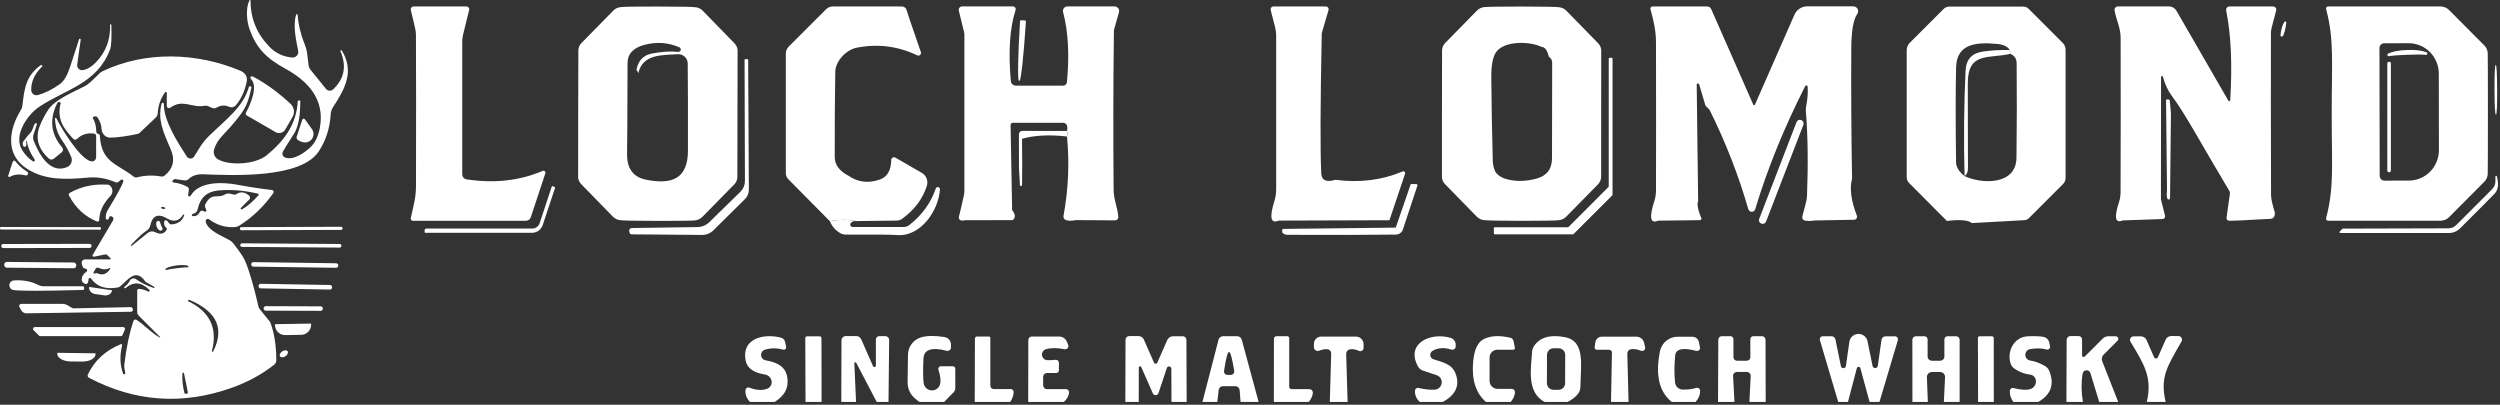
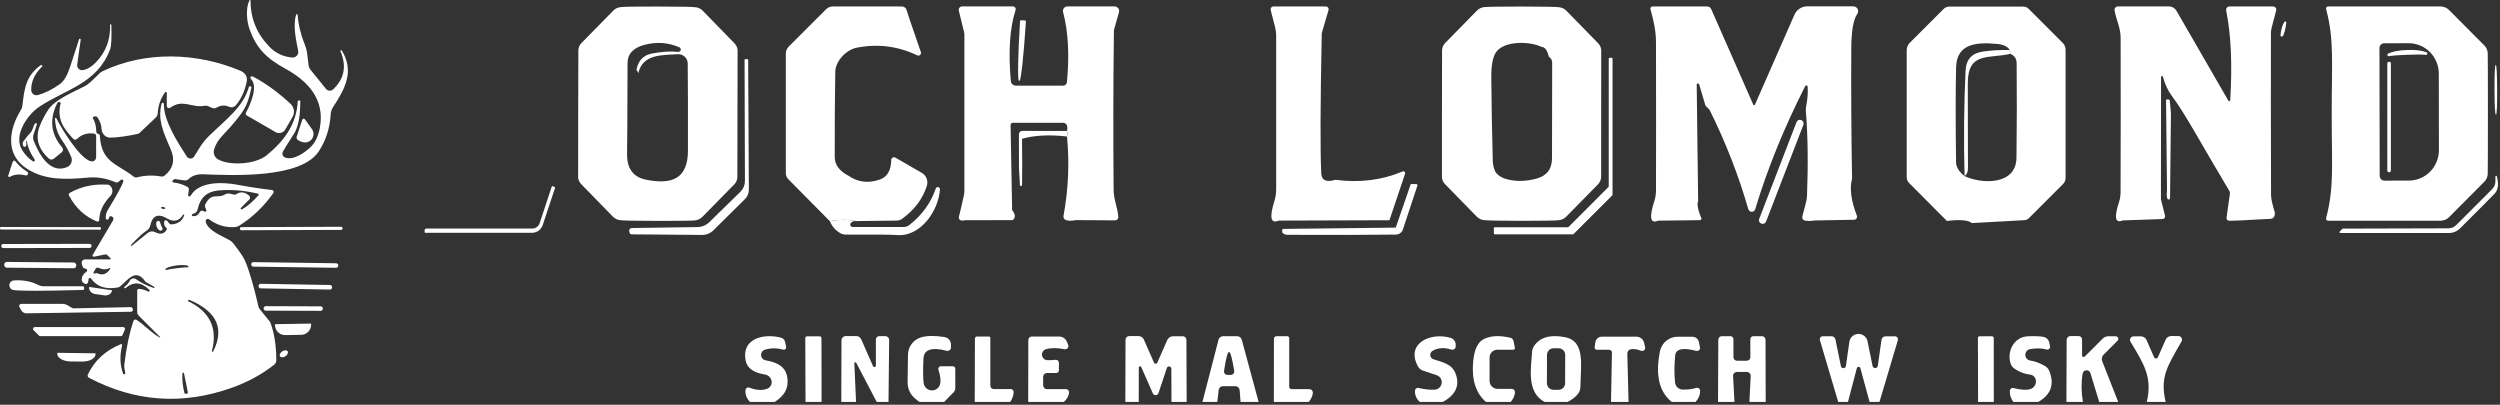
<svg xmlns="http://www.w3.org/2000/svg" fill="none" viewBox="0 0 420 68" height="68" width="420">
  <rect x="0" y="0" width="420" height="68" fill="#333333" stroke="none" />
-   <path fill="white" d="M91.167 28.709C91.226 28.681 91.292 28.672 91.356 28.682C91.42 28.692 91.48 28.72 91.528 28.764C91.577 28.808 91.611 28.865 91.626 28.928C91.642 28.991 91.639 29.058 91.617 29.119L89.167 36.509C89.112 36.677 89.004 36.824 88.859 36.928C88.714 37.032 88.538 37.088 88.357 37.089H69.347C69.295 37.089 69.245 37.077 69.198 37.054C69.151 37.032 69.111 36.999 69.078 36.959C69.046 36.919 69.022 36.872 69.01 36.822C68.998 36.772 68.997 36.719 69.007 36.669C69.467 34.479 69.887 33.329 69.887 31.119C69.914 20.432 69.91 11.999 69.877 5.819C69.87 5.447 69.823 5.078 69.737 4.719L69.017 1.679C69 1.608 69 1.535 69.016 1.464C69.032 1.393 69.064 1.327 69.109 1.27C69.154 1.213 69.212 1.167 69.277 1.136C69.343 1.105 69.414 1.088 69.487 1.089H78.357C78.43 1.088 78.501 1.104 78.566 1.135C78.632 1.167 78.689 1.213 78.733 1.27C78.778 1.327 78.809 1.394 78.823 1.465C78.838 1.536 78.836 1.609 78.817 1.679L77.797 5.819C77.704 6.198 77.657 6.587 77.657 6.979V29.279C77.657 29.484 77.729 29.683 77.861 29.839C77.993 29.995 78.176 30.098 78.377 30.129C83.024 30.842 87.287 30.369 91.167 28.709Z" />
  <path fill="white" d="M97.136 19.079C97.15 11.966 97.16 8.396 97.166 8.369C97.2 7.943 97.384 7.539 97.686 7.229L103.026 1.789C103.352 1.459 103.775 1.25 104.226 1.199C104.766 1.126 106.876 1.092 110.556 1.099C114.236 1.106 116.343 1.146 116.876 1.219C117.329 1.273 117.752 1.485 118.076 1.819L123.386 7.269C123.695 7.581 123.883 7.988 123.916 8.419C123.916 8.446 123.91 12.016 123.896 19.129C123.89 26.249 123.883 29.822 123.876 29.849C123.84 30.276 123.653 30.68 123.346 30.989L118.006 36.429C117.683 36.757 117.264 36.965 116.816 37.019C116.276 37.086 114.166 37.116 110.486 37.109C106.806 37.102 104.696 37.062 104.156 36.989C103.709 36.935 103.289 36.727 102.966 36.399L97.646 30.939C97.344 30.629 97.16 30.225 97.126 29.799C97.12 29.772 97.123 26.199 97.136 19.079ZM107.236 12.299C107.163 12.072 107.06 11.889 106.926 11.749C107.213 10.176 108.096 9.252 109.576 8.979C111.243 8.672 112.7 8.586 113.946 8.719C114.039 8.725 114.131 8.699 114.207 8.645C114.283 8.591 114.337 8.512 114.361 8.422C114.385 8.332 114.376 8.236 114.337 8.152C114.298 8.067 114.23 7.999 114.146 7.959C112.3 7.139 110.353 6.992 108.306 7.519C106.393 8.019 105.433 9.052 105.426 10.619C105.406 19.152 105.38 24.212 105.346 25.799C105.306 28.286 106.353 29.746 108.486 30.179C112.816 31.069 115.566 30.089 115.576 25.309C115.59 19.256 115.576 14.369 115.536 10.649C115.534 10.437 115.489 10.228 115.402 10.034C115.316 9.84 115.191 9.666 115.035 9.522C114.878 9.378 114.694 9.267 114.493 9.196C114.293 9.125 114.079 9.095 113.866 9.109C111.216 9.279 107.966 9.059 107.236 12.299Z" />
  <path fill="white" d="M152.927 3.589L154.707 8.749C154.734 8.833 154.737 8.924 154.715 9.009C154.692 9.095 154.646 9.172 154.58 9.231C154.515 9.29 154.434 9.328 154.348 9.34C154.262 9.352 154.175 9.338 154.097 9.299C150.877 7.759 147.51 7.326 143.997 7.999C142.067 8.359 140.357 10.349 140.327 12.029C140.253 16.582 140.223 21.372 140.237 26.399C140.243 27.686 141.01 28.726 142.537 29.519C144.117 30.619 145.87 30.835 147.797 30.169C149.057 29.729 149.7 28.636 149.727 26.889C149.727 26.806 149.75 26.725 149.792 26.654C149.834 26.583 149.894 26.524 149.966 26.483C150.038 26.443 150.119 26.422 150.202 26.423C150.285 26.424 150.366 26.447 150.437 26.489L154.877 29.049C155.24 29.263 155.521 29.592 155.674 29.985C155.826 30.377 155.841 30.808 155.717 31.209C155.017 33.416 153.62 35.272 151.527 36.779C151.279 36.955 150.983 37.053 150.677 37.059L143.867 37.139C142.433 36.865 140.95 36.872 139.417 37.159L132.447 30.119C132.31 29.983 132.202 29.821 132.128 29.645C132.054 29.468 132.016 29.279 132.017 29.089V8.999C132.017 8.783 132.059 8.57 132.141 8.371C132.224 8.172 132.344 7.991 132.497 7.839L138.777 1.559C138.925 1.41 139.103 1.292 139.298 1.211C139.494 1.13 139.704 1.089 139.917 1.089H151.537C151.705 1.089 151.868 1.143 152.003 1.242C152.138 1.341 152.238 1.48 152.287 1.639L152.927 3.589Z" />
  <path fill="white" d="M187.138 5.059C187.024 13.986 187.008 22.909 187.088 31.829C187.108 33.679 187.778 34.869 187.878 36.439C187.883 36.514 187.873 36.59 187.847 36.66C187.821 36.731 187.781 36.796 187.728 36.85C187.675 36.905 187.612 36.948 187.541 36.977C187.47 37.006 187.394 37.021 187.318 37.019L180.728 36.979C180.041 37.112 179.498 37.112 179.098 36.979C178.951 36.933 178.827 36.835 178.748 36.702C178.669 36.57 178.64 36.412 178.668 36.259C179.488 31.819 179.684 27.376 179.258 22.929C179.364 22.609 179.368 22.299 179.268 21.999C179.321 21.712 179.328 21.446 179.288 21.199C179.259 21.039 179.176 20.895 179.051 20.79C178.927 20.686 178.77 20.629 178.608 20.629H170.158C170.057 20.629 169.96 20.669 169.889 20.74C169.818 20.812 169.778 20.908 169.778 21.009L170.038 35.289C170.498 35.882 170.604 36.373 170.358 36.759C170.318 36.826 170.261 36.881 170.193 36.92C170.124 36.958 170.047 36.979 169.968 36.979L162.108 36.999C161.774 37.086 161.514 37.079 161.328 36.979C161.108 36.859 161.038 36.636 161.118 36.309C161.331 35.509 161.598 34.369 161.918 32.889C161.984 32.61 162.018 32.321 162.018 32.029V5.769C162.017 5.67 162.004 5.569 161.978 5.469L161.078 1.779C161.058 1.696 161.058 1.609 161.076 1.526C161.094 1.442 161.131 1.364 161.184 1.297C161.237 1.23 161.304 1.175 161.381 1.138C161.458 1.1 161.542 1.08 161.628 1.079H170.168C170.243 1.078 170.317 1.096 170.384 1.129C170.451 1.163 170.508 1.212 170.552 1.273C170.597 1.334 170.625 1.404 170.637 1.478C170.648 1.552 170.641 1.628 170.618 1.699C169.644 4.679 169.378 8.646 169.818 13.599C169.838 13.816 169.937 14.017 170.096 14.163C170.255 14.309 170.463 14.39 170.678 14.389H178.608C178.766 14.39 178.919 14.332 179.036 14.226C179.153 14.12 179.225 13.975 179.238 13.819C179.684 9.286 179.471 5.352 178.598 2.019C178.568 1.908 178.565 1.791 178.588 1.679C178.611 1.566 178.66 1.46 178.731 1.369C178.801 1.278 178.892 1.205 178.995 1.155C179.099 1.104 179.212 1.078 179.328 1.079H187.248C187.367 1.079 187.484 1.107 187.59 1.16C187.697 1.213 187.79 1.29 187.861 1.385C187.933 1.48 187.982 1.59 188.004 1.707C188.025 1.824 188.02 1.945 187.988 2.059L187.138 5.059Z" />
  <path fill="white" d="M222.057 5.559C221.811 17.666 221.784 25.542 221.977 29.189C222.044 30.316 222.841 30.656 224.367 30.209C228.421 30.736 232.174 30.269 235.627 28.809C235.683 28.783 235.745 28.775 235.806 28.784C235.866 28.794 235.923 28.822 235.968 28.863C236.013 28.905 236.044 28.959 236.058 29.019C236.073 29.079 236.069 29.141 236.047 29.199L233.427 36.999L214.827 37.059C213.487 37.632 213.237 36.562 214.077 33.849C214.289 33.179 214.397 32.481 214.397 31.779V6.029C214.397 5.511 214.33 4.993 214.197 4.489L213.477 1.689C213.459 1.618 213.457 1.543 213.472 1.471C213.487 1.399 213.519 1.331 213.564 1.273C213.609 1.215 213.668 1.168 213.734 1.136C213.801 1.104 213.873 1.088 213.947 1.089H222.757C222.829 1.089 222.899 1.106 222.963 1.138C223.027 1.17 223.082 1.217 223.125 1.274C223.167 1.331 223.196 1.398 223.209 1.468C223.221 1.538 223.217 1.61 223.197 1.679L222.057 5.559Z" />
  <path fill="white" d="M255.637 1.099C259.317 1.105 261.427 1.145 261.967 1.219C262.415 1.272 262.834 1.48 263.157 1.809L268.477 7.259C268.783 7.568 268.971 7.971 269.007 8.399C269.007 8.425 269.004 11.995 268.997 19.109C268.991 26.222 268.987 29.795 268.987 29.829C268.951 30.256 268.763 30.66 268.457 30.969L263.127 36.399C262.802 36.729 262.378 36.937 261.927 36.989C261.394 37.062 259.287 37.099 255.607 37.099C251.927 37.092 249.817 37.052 249.277 36.979C248.83 36.925 248.41 36.717 248.087 36.389L242.767 30.939C242.465 30.628 242.281 30.225 242.247 29.799C242.241 29.765 242.241 26.195 242.247 19.089C242.254 11.975 242.261 8.402 242.267 8.369C242.3 7.942 242.485 7.539 242.787 7.229L248.117 1.789C248.443 1.458 248.866 1.25 249.317 1.199C249.857 1.132 251.964 1.099 255.637 1.099ZM251.197 28.829C251.517 29.335 252.027 29.719 252.727 29.979C254.361 30.532 256.171 30.539 258.157 29.999C259.884 29.525 260.744 28.372 260.737 26.539C260.731 21.212 260.741 15.885 260.767 10.559C260.767 10.105 260.581 9.762 260.207 9.529C259.947 8.442 259.537 7.892 258.977 7.879C257.017 6.909 252.747 6.819 251.367 8.729C250.801 9.509 250.524 10.919 250.537 12.959C250.571 17.359 250.654 22.045 250.787 27.019C250.807 27.645 250.944 28.249 251.197 28.829Z" />
  <path fill="white" d="M311.147 30.019C310.707 31.612 310.974 33.679 311.947 36.219C311.978 36.296 311.99 36.38 311.981 36.462C311.973 36.545 311.944 36.624 311.898 36.693C311.851 36.762 311.789 36.819 311.715 36.858C311.642 36.898 311.561 36.918 311.477 36.919L304.867 37.039C304.307 37.139 303.764 37.145 303.237 37.059C303.162 37.046 303.091 37.017 303.027 36.976C302.963 36.935 302.908 36.881 302.866 36.818C302.824 36.755 302.795 36.685 302.782 36.611C302.768 36.537 302.77 36.462 302.787 36.389C303.017 35.329 303.537 33.929 303.577 32.919C303.784 27.459 303.721 22.732 303.387 18.739C303.361 18.414 303.381 18.087 303.447 17.769C303.674 16.622 303.754 15.556 303.687 14.569C303.687 14.519 303.67 14.47 303.638 14.432C303.606 14.393 303.562 14.366 303.513 14.355C303.465 14.345 303.413 14.351 303.369 14.374C303.324 14.396 303.288 14.433 303.267 14.479C299.687 21.552 296.891 28.442 294.877 35.149C294.841 35.274 294.766 35.383 294.662 35.46C294.558 35.537 294.431 35.578 294.301 35.577C294.17 35.576 294.043 35.533 293.938 35.454C293.833 35.375 293.755 35.264 293.717 35.139C292.077 29.459 289.924 23.932 287.257 18.559C287.184 18.419 287.097 18.309 286.997 18.229C286.858 18.114 286.739 18.001 286.65 17.898C286.561 17.795 286.505 17.706 286.487 17.639L285.457 14.169C285.442 14.121 285.411 14.081 285.369 14.055C285.326 14.028 285.276 14.018 285.227 14.025C285.178 14.032 285.133 14.057 285.1 14.094C285.067 14.131 285.048 14.179 285.047 14.229L285.287 33.809C285.054 34.295 285.251 35.292 285.877 36.799C285.791 36.859 285.707 36.922 285.627 36.989L278.577 37.069C277.251 37.636 277.031 36.556 277.917 33.829C278.103 33.252 278.201 32.652 278.207 32.049C278.227 25.622 278.227 17.349 278.207 7.229C278.207 5.019 277.777 3.409 277.277 1.529C277.264 1.477 277.262 1.422 277.273 1.37C277.283 1.317 277.306 1.267 277.339 1.225C277.372 1.182 277.414 1.148 277.462 1.124C277.51 1.101 277.564 1.089 277.617 1.089H286.807C286.952 1.089 287.094 1.132 287.215 1.212C287.336 1.292 287.431 1.405 287.487 1.539L294.547 17.579C294.56 17.607 294.581 17.63 294.606 17.646C294.632 17.663 294.662 17.671 294.692 17.671C294.723 17.671 294.753 17.663 294.778 17.646C294.804 17.63 294.825 17.607 294.837 17.579L301.467 2.469C301.652 2.052 301.952 1.697 302.332 1.449C302.712 1.2 303.155 1.068 303.607 1.069H311.367C311.515 1.07 311.659 1.111 311.784 1.188C311.909 1.265 312.012 1.375 312.079 1.505C312.147 1.636 312.178 1.782 312.169 1.929C312.16 2.076 312.111 2.218 312.027 2.339C311.374 3.266 311.037 5.159 311.017 8.019C310.971 14.912 311.014 22.245 311.147 30.019Z" />
  <path fill="white" d="M331.257 37.479C330.69 36.972 329.297 36.852 327.077 37.119L320.737 30.749C320.607 30.622 320.504 30.47 320.434 30.302C320.364 30.133 320.327 29.952 320.327 29.769V8.419C320.327 7.964 320.511 7.526 320.837 7.199L326.527 1.509C326.783 1.253 327.129 1.109 327.487 1.109H339.927C340.092 1.109 340.256 1.143 340.408 1.208C340.561 1.273 340.7 1.369 340.817 1.489L346.557 7.229C346.852 7.523 347.017 7.923 347.017 8.339V29.899C347.017 30.27 346.87 30.629 346.607 30.899L340.857 36.649C340.657 36.849 340.391 36.969 340.107 36.989L331.257 37.479ZM330.047 29.589C332.897 30.929 338.707 31.169 338.767 26.519C338.834 21.232 338.844 15.946 338.797 10.659C338.79 9.872 338.437 9.336 337.737 9.049C337.737 8.789 337.704 8.572 337.637 8.399C337.277 7.826 336.59 7.489 335.577 7.389C332.197 7.059 328.737 7.239 328.627 11.269C328.534 14.829 328.53 20.156 328.617 27.249C328.624 28.062 329.1 28.842 330.047 29.589Z" />
  <path fill="white" d="M382.177 35.729C382.177 35.889 382.167 36.032 382.147 36.159C382.122 36.321 382.042 36.469 381.922 36.578C381.802 36.688 381.648 36.752 381.487 36.759L376.437 37.029L374.517 37.089C374.451 37.09 374.386 37.076 374.326 37.049C374.266 37.023 374.212 36.983 374.168 36.934C374.125 36.885 374.092 36.827 374.073 36.764C374.054 36.701 374.048 36.634 374.057 36.569L374.627 32.519C374.646 32.37 374.614 32.218 374.537 32.089C369.597 23.819 367.077 19.059 364.987 16.279C364.234 15.286 363.694 14.152 363.367 12.879C363.355 12.845 363.331 12.816 363.3 12.797C363.269 12.778 363.232 12.77 363.196 12.774C363.16 12.779 363.126 12.796 363.101 12.822C363.076 12.849 363.06 12.883 363.057 12.919L363.037 33.509L363.727 36.239C363.743 36.304 363.745 36.372 363.732 36.438C363.719 36.504 363.691 36.566 363.651 36.619C363.61 36.673 363.559 36.717 363.499 36.748C363.44 36.779 363.374 36.797 363.307 36.799L356.617 37.029C355.357 37.562 355.144 36.559 355.977 34.019C356.156 33.476 356.25 32.906 356.257 32.329C356.284 24.462 356.287 15.812 356.267 6.379C356.257 4.559 355.477 3.259 355.247 1.709C355.236 1.631 355.241 1.552 355.264 1.477C355.286 1.401 355.324 1.331 355.376 1.272C355.429 1.212 355.493 1.164 355.566 1.131C355.638 1.097 355.717 1.08 355.797 1.079H364.397C364.649 1.079 364.896 1.146 365.114 1.272C365.331 1.399 365.512 1.581 365.637 1.799L374.367 16.919C374.386 16.948 374.413 16.97 374.445 16.983C374.477 16.996 374.512 16.999 374.546 16.991C374.58 16.983 374.61 16.966 374.634 16.94C374.657 16.915 374.672 16.883 374.677 16.849C375.044 10.829 374.817 5.799 373.997 1.759C373.981 1.678 373.982 1.593 374.002 1.513C374.021 1.432 374.058 1.357 374.11 1.293C374.162 1.229 374.227 1.177 374.301 1.142C374.375 1.107 374.455 1.089 374.537 1.089H381.887C381.968 1.089 382.049 1.108 382.122 1.144C382.195 1.181 382.258 1.233 382.308 1.298C382.357 1.363 382.391 1.438 382.406 1.518C382.422 1.598 382.418 1.681 382.397 1.759L381.657 4.559C381.564 4.898 381.517 5.251 381.517 5.609C381.497 12.276 381.504 21.339 381.537 32.799C381.537 33.352 381.75 34.329 382.177 35.729Z" />
  <path fill="white" d="M417.968 19.089C417.968 25.215 417.958 28.576 417.938 29.169C417.938 29.419 417.889 29.668 417.793 29.899C417.697 30.131 417.556 30.342 417.378 30.519L411.447 36.479C411.261 36.669 411.037 36.82 410.79 36.923C410.543 37.026 410.277 37.079 410.007 37.079H391.118C391.065 37.079 391.013 37.067 390.966 37.044C390.919 37.021 390.878 36.987 390.846 36.946C390.814 36.904 390.792 36.856 390.782 36.804C390.772 36.753 390.774 36.7 390.788 36.649C392.158 31.419 391.727 27.889 391.727 19.089C391.727 10.279 392.158 6.749 390.788 1.519C390.774 1.468 390.772 1.415 390.782 1.364C390.792 1.312 390.814 1.264 390.846 1.222C390.878 1.18 390.919 1.147 390.966 1.123C391.013 1.1 391.065 1.089 391.118 1.089H410.007C410.277 1.089 410.543 1.142 410.79 1.245C411.037 1.348 411.261 1.499 411.447 1.689L417.378 7.649C417.556 7.826 417.697 8.037 417.793 8.268C417.889 8.5 417.938 8.748 417.938 8.999C417.958 9.592 417.968 12.956 417.968 19.089ZM399.748 8.069L399.788 29.549C399.788 29.761 399.872 29.965 400.022 30.115C400.172 30.265 400.375 30.349 400.588 30.349L404.688 30.339C405.352 30.338 406.01 30.204 406.623 29.946C407.237 29.688 407.794 29.311 408.263 28.835C408.731 28.36 409.103 27.796 409.356 27.175C409.609 26.555 409.739 25.89 409.738 25.219L409.718 12.359C409.715 11.004 409.179 9.705 408.228 8.749C407.278 7.792 405.989 7.256 404.648 7.259L400.548 7.269C400.335 7.269 400.132 7.353 399.982 7.503C399.832 7.653 399.748 7.857 399.748 8.069Z" />
  <path fill="white" d="M384.097 3.789C383.977 4.822 383.797 5.566 383.557 6.019C383.529 6.065 383.486 6.101 383.435 6.121C383.384 6.141 383.328 6.144 383.277 6.128C383.226 6.113 383.182 6.081 383.153 6.038C383.123 5.994 383.111 5.942 383.117 5.889C383.243 4.829 383.47 4.086 383.797 3.659C383.82 3.63 383.852 3.61 383.888 3.601C383.924 3.593 383.962 3.596 383.996 3.611C384.03 3.625 384.058 3.651 384.076 3.683C384.094 3.715 384.101 3.752 384.097 3.789Z" />
  <path fill="white" d="M404.437 9.199C403.023 9.252 401.987 9.332 401.327 9.439C401.274 9.443 401.222 9.429 401.179 9.399C401.136 9.369 401.104 9.326 401.089 9.276C401.074 9.226 401.076 9.172 401.096 9.123C401.115 9.075 401.151 9.034 401.197 9.009C401.957 8.649 403.027 8.445 404.407 8.399C405.787 8.345 406.87 8.472 407.657 8.779C407.707 8.8 407.747 8.839 407.771 8.888C407.795 8.937 407.801 8.992 407.788 9.045C407.774 9.098 407.743 9.144 407.699 9.176C407.655 9.208 407.601 9.223 407.547 9.219C406.887 9.152 405.85 9.145 404.437 9.199Z" />
  <path fill="white" d="M16.437 22.483C16.523 22.482 16.607 22.515 16.669 22.573C16.732 22.632 16.77 22.712 16.774 22.797C17.019 27.302 19.626 27.453 22.449 29.671C22.533 29.734 22.629 29.778 22.731 29.799C22.832 29.82 22.937 29.818 23.037 29.793C24.348 29.455 25.689 29.407 27.059 29.647C27.165 29.666 27.273 29.661 27.378 29.634C27.482 29.607 27.58 29.558 27.664 29.49C29.119 28.314 29.453 26.828 28.665 25.032C27.338 22 26.482 20.05 27.146 17.413C27.159 17.367 27.188 17.327 27.228 17.3C27.268 17.273 27.316 17.262 27.364 17.267C27.411 17.273 27.454 17.296 27.484 17.331C27.515 17.367 27.531 17.412 27.53 17.46C27.489 20.248 29.759 23.775 31.383 26.295C31.45 26.398 31.542 26.484 31.651 26.543C31.76 26.601 31.881 26.632 32.004 26.631C32.127 26.631 32.248 26.599 32.355 26.539C32.462 26.479 32.552 26.393 32.617 26.289L33.612 24.694C34.033 24.021 34.536 23.4 35.108 22.843C38.018 20.009 40.846 18.001 41.807 14.625C41.82 14.575 41.853 14.532 41.899 14.505C41.944 14.478 41.999 14.469 42.051 14.48H42.063C42.121 14.492 42.173 14.528 42.205 14.578C42.238 14.628 42.25 14.689 42.237 14.748C41.896 16.335 41.52 17.475 41.108 18.17C40.387 19.404 39.151 20.929 37.401 22.744C36.687 23.486 36.208 24.279 35.963 25.125C35.874 25.437 35.892 25.77 36.014 26.07C36.137 26.37 36.357 26.619 36.639 26.778C38.553 27.86 42.872 27.657 44.804 26.079C47.674 23.74 49.81 20.94 50.019 17.052C50.022 17.005 50.043 16.961 50.078 16.928C50.112 16.896 50.158 16.878 50.205 16.878H50.351C50.376 16.878 50.399 16.888 50.417 16.905C50.434 16.922 50.444 16.946 50.444 16.971C50.456 19.555 50.093 21.408 49.356 22.529C48.49 23.864 47.881 24.844 47.528 25.468C47.481 25.552 47.452 25.645 47.442 25.741C47.433 25.837 47.444 25.933 47.474 26.025C47.504 26.116 47.553 26.201 47.617 26.272C47.682 26.344 47.76 26.401 47.848 26.44C49.257 27.069 51.369 25.55 52.295 24.59C52.997 23.864 53.474 22.84 53.727 21.517C54.64 16.715 51.771 13.624 47.86 11.494C44.711 9.783 43.041 8.014 41.929 4.923C41.452 3.579 41.236 1.396 41.912 0.052C41.92 0.032 41.936 0.017 41.955 0.008C41.974 -0 41.995 -0.002 42.016 0.003C42.037 0.008 42.055 0.021 42.069 0.038C42.083 0.055 42.091 0.076 42.092 0.098C42.08 3.098 43.147 5.693 45.293 7.886C46.329 8.945 47.598 9.537 49.099 9.661C49.242 9.672 49.386 9.65 49.519 9.597C49.652 9.544 49.771 9.462 49.867 9.355C49.964 9.249 50.034 9.122 50.073 8.984C50.113 8.847 50.12 8.702 50.095 8.561C49.798 6.92 49.163 4.475 49.74 2.479C49.749 2.447 49.769 2.42 49.796 2.402C49.823 2.383 49.856 2.375 49.889 2.379C49.921 2.382 49.952 2.397 49.974 2.421C49.997 2.444 50.011 2.475 50.013 2.508C50.11 4.099 50.516 5.787 51.23 7.571C51.423 8.054 51.552 8.559 51.614 9.073L51.829 10.889C51.863 11.2 51.987 11.495 52.184 11.739L54.768 14.934C54.84 15.021 54.929 15.093 55.029 15.145C55.13 15.196 55.24 15.227 55.352 15.235C55.464 15.242 55.577 15.227 55.683 15.189C55.789 15.151 55.886 15.092 55.967 15.015C57.861 13.238 58.268 11.093 57.19 8.578C57.18 8.555 57.18 8.529 57.19 8.505C57.2 8.482 57.218 8.462 57.242 8.45V8.444C57.276 8.429 57.314 8.426 57.349 8.437C57.384 8.448 57.415 8.471 57.434 8.503C59.576 12.012 57.958 14.94 55.95 18.001C55.714 18.359 55.577 18.775 55.554 19.206C55.418 21.511 54.759 23.575 53.575 25.398C50.566 30.037 39.124 29.461 34.171 29.28C33.108 29.242 32.293 29.5 31.726 30.055C31.629 30.152 31.51 30.226 31.378 30.269C31.247 30.313 31.107 30.325 30.97 30.305L29.462 30.095C29.387 30.085 29.311 30.095 29.242 30.125C29.173 30.154 29.114 30.203 29.072 30.264L28.956 30.427C28.954 30.485 28.973 30.541 29.01 30.584C29.047 30.627 29.098 30.654 29.154 30.66C29.984 30.749 30.764 30.997 31.494 31.405C31.576 31.451 31.642 31.521 31.684 31.605C31.725 31.689 31.74 31.784 31.726 31.876L31.604 32.761C31.599 32.811 31.611 32.861 31.638 32.903C31.665 32.944 31.705 32.976 31.752 32.992C31.8 33.009 31.851 33.008 31.898 32.992C31.945 32.975 31.985 32.943 32.011 32.901C33.414 30.45 37.331 30.567 39.851 31.032C41.885 31.413 43.825 31.708 45.671 31.917C45.73 31.924 45.785 31.945 45.833 31.98C45.88 32.014 45.918 32.06 45.942 32.114C45.966 32.167 45.975 32.226 45.97 32.285C45.964 32.343 45.944 32.399 45.91 32.447C44.304 34.717 42.391 36.542 40.171 37.923C39.969 38.05 39.739 38.125 39.502 38.145C37.927 38.269 36.464 37.834 35.114 36.841C35.058 36.801 34.992 36.778 34.923 36.774C34.854 36.771 34.786 36.787 34.727 36.821C34.668 36.855 34.62 36.905 34.59 36.965C34.559 37.026 34.547 37.094 34.555 37.161C34.741 38.645 37.302 39.652 38.553 40.339C38.807 40.481 39.029 40.671 39.205 40.898C40.253 42.252 40.893 43.193 41.126 43.72C41.828 45.292 42.6 47.915 43.442 51.589C43.465 51.685 43.509 51.776 43.57 51.857L45.351 54.051C45.378 54.086 45.4 54.125 45.415 54.167C46.087 55.96 46.42 58.084 46.416 60.541C46.416 60.682 46.384 60.822 46.321 60.949C46.259 61.076 46.168 61.187 46.056 61.274C43.995 62.9 41.621 64.192 38.932 65.15C30.671 68.087 22.678 67.527 14.953 63.468C14.855 63.416 14.781 63.328 14.746 63.223C14.712 63.118 14.719 63.004 14.766 62.904C15.88 60.575 17.719 58.882 20.284 57.823C20.313 57.811 20.344 57.807 20.375 57.813C20.406 57.818 20.435 57.831 20.458 57.852C20.482 57.872 20.499 57.899 20.508 57.929C20.518 57.959 20.519 57.99 20.511 58.02C20.1 59.739 20.152 61.315 20.668 62.746C20.681 62.786 20.707 62.821 20.741 62.846C20.775 62.871 20.816 62.885 20.858 62.885C20.9 62.886 20.942 62.873 20.976 62.85C21.011 62.826 21.038 62.792 21.052 62.752C21.081 62.671 20.825 61.734 20.878 61.297C21.238 58.341 21.751 55.885 22.414 53.929C22.432 53.876 22.462 53.829 22.502 53.789C22.541 53.75 22.59 53.72 22.642 53.702C22.695 53.684 22.751 53.679 22.806 53.686C22.862 53.693 22.915 53.712 22.961 53.743C24.422 54.738 25.458 55.943 26.837 56.711C26.848 56.717 26.861 56.719 26.873 56.717C26.886 56.714 26.897 56.708 26.905 56.698C26.912 56.688 26.916 56.676 26.916 56.663C26.915 56.651 26.91 56.639 26.901 56.63L23.31 53.033C23.143 52.865 23.049 52.639 23.049 52.404V48.807C23.048 48.767 23.056 48.726 23.073 48.689C23.09 48.652 23.114 48.619 23.144 48.592C23.174 48.565 23.21 48.545 23.249 48.533C23.287 48.521 23.328 48.517 23.369 48.522C23.985 48.6 24.49 48.751 24.882 48.976C24.92 48.998 24.965 49.005 25.009 48.996C25.052 48.987 25.091 48.963 25.118 48.928C25.144 48.894 25.157 48.851 25.153 48.808C25.149 48.766 25.129 48.726 25.097 48.697C23.751 47.37 22.416 47.271 21.093 48.4C21.08 48.411 21.064 48.42 21.048 48.426C21.031 48.431 21.014 48.433 20.996 48.431C20.979 48.43 20.962 48.425 20.946 48.416C20.931 48.408 20.917 48.396 20.907 48.382H20.901C20.887 48.365 20.878 48.346 20.872 48.325C20.867 48.304 20.866 48.282 20.869 48.261C20.872 48.24 20.88 48.22 20.891 48.201C20.903 48.183 20.918 48.167 20.936 48.155C21.289 47.922 21.58 47.589 21.809 47.154C21.857 47.064 21.924 46.984 22.005 46.922C22.086 46.859 22.18 46.815 22.28 46.792C22.38 46.769 22.483 46.767 22.584 46.787C22.684 46.808 22.779 46.849 22.862 46.91C23.634 47.465 24.618 47.956 25.813 48.382C25.838 48.388 25.864 48.384 25.886 48.372C25.909 48.361 25.927 48.342 25.937 48.319C25.947 48.295 25.949 48.27 25.942 48.245C25.936 48.221 25.921 48.199 25.9 48.184L24.538 47.393C24.47 47.355 24.408 47.299 24.358 47.23C22.81 45.024 21.46 47.032 20.226 48.08C20.085 48.201 19.912 48.282 19.725 48.312C17.735 48.654 16.254 48.144 15.284 46.782C15.259 46.745 15.223 46.717 15.181 46.701C15.139 46.685 15.093 46.682 15.05 46.693C15.006 46.703 14.967 46.727 14.937 46.761C14.907 46.794 14.888 46.836 14.883 46.881L14.807 47.381C14.798 47.443 14.774 47.502 14.738 47.553C14.701 47.603 14.652 47.644 14.596 47.672C14.54 47.699 14.477 47.713 14.415 47.711C14.352 47.709 14.291 47.692 14.237 47.661L14.05 47.556C13.947 47.494 13.862 47.406 13.805 47.3C13.747 47.195 13.72 47.076 13.725 46.956C13.752 46.401 14.008 45.977 14.493 45.682C14.548 45.647 14.591 45.595 14.615 45.534C14.639 45.474 14.644 45.407 14.628 45.345C14.613 45.282 14.577 45.228 14.528 45.189C14.478 45.15 14.417 45.129 14.353 45.129C14.023 45.137 13.814 44.844 13.725 44.25C13.712 44.166 13.717 44.081 13.741 43.999C13.764 43.918 13.804 43.843 13.859 43.779C13.914 43.714 13.982 43.663 14.058 43.628C14.134 43.593 14.217 43.575 14.301 43.575H18.549C18.566 43.575 18.582 43.57 18.595 43.562C18.609 43.553 18.62 43.54 18.626 43.525C18.632 43.51 18.634 43.493 18.631 43.477C18.627 43.461 18.619 43.447 18.608 43.435L18.032 42.859C17.983 42.811 17.924 42.775 17.859 42.756C17.794 42.736 17.725 42.734 17.659 42.748L15.802 43.127C15.762 43.134 15.72 43.13 15.681 43.115C15.642 43.099 15.609 43.074 15.585 43.04C15.561 43.007 15.547 42.968 15.546 42.928C15.544 42.887 15.554 42.847 15.575 42.812L18.992 37.021C19.043 36.937 19.066 36.837 19.056 36.739C19.046 36.64 19.005 36.547 18.938 36.474C18.872 36.401 18.783 36.351 18.686 36.332C18.588 36.313 18.487 36.326 18.398 36.37C18.394 36.373 18.35 36.492 18.264 36.724C18.247 36.781 18.21 36.829 18.16 36.861C18.111 36.892 18.051 36.906 17.993 36.898C17.935 36.89 17.881 36.862 17.841 36.819C17.801 36.775 17.778 36.719 17.775 36.66C17.737 36.183 17.847 35.727 18.107 35.293C19.616 32.802 20.486 31.207 20.715 30.509C20.732 30.455 20.732 30.397 20.714 30.344C20.696 30.29 20.661 30.244 20.614 30.212C20.568 30.18 20.512 30.164 20.456 30.166C20.399 30.168 20.345 30.188 20.301 30.223L19.865 30.578C19.807 30.624 19.737 30.653 19.663 30.663C19.59 30.672 19.514 30.661 19.446 30.631C17.886 29.96 16.342 29.694 14.813 29.834C11.047 30.183 7.648 30.287 4.651 28.431C0.81 26.05 1.462 21.784 3.504 18.484C3.642 18.262 3.73 18.014 3.76 17.757C4.104 14.887 4.296 12.821 6.828 10.953C6.86 10.929 6.901 10.919 6.941 10.924C6.981 10.93 7.018 10.95 7.043 10.982L7.136 11.098C7.139 11.102 7.141 11.106 7.141 11.11C7.141 11.114 7.139 11.118 7.136 11.122C5.856 12.325 5.225 13.663 5.245 15.138C5.247 15.271 5.28 15.402 5.341 15.521C5.401 15.639 5.488 15.743 5.595 15.823C5.701 15.903 5.825 15.958 5.956 15.984C6.087 16.009 6.222 16.004 6.35 15.97C7.584 15.636 8.834 15.011 10.099 14.096C10.77 13.611 11.352 12.59 11.845 11.034C12.241 9.789 12.718 8.312 13.276 6.605C13.288 6.571 13.313 6.542 13.346 6.526C13.379 6.51 13.416 6.507 13.451 6.518L13.492 6.535C13.515 6.545 13.535 6.563 13.547 6.585C13.56 6.607 13.565 6.632 13.562 6.658L12.968 10.854C12.95 10.981 12.962 11.11 13.003 11.231C13.044 11.352 13.113 11.462 13.204 11.552C13.295 11.642 13.406 11.709 13.528 11.749C13.649 11.788 13.778 11.799 13.905 11.779C14.646 11.663 15.385 11.225 16.122 10.464C17.779 8.757 18.571 6.658 18.497 4.167C18.497 4.146 18.505 4.126 18.519 4.111C18.533 4.096 18.552 4.087 18.573 4.085H18.584C18.599 4.084 18.614 4.085 18.629 4.09C18.643 4.095 18.657 4.103 18.668 4.113C18.679 4.123 18.689 4.136 18.695 4.15C18.702 4.164 18.706 4.18 18.707 4.196C18.776 6.38 18.703 7.758 18.485 8.328C16.285 14.113 11.018 14.969 6.583 17.949C4.575 19.299 2.207 22.75 3.708 25.195C4.201 25.998 4.81 26.632 5.536 27.098C5.576 27.125 5.625 27.136 5.674 27.131C5.722 27.125 5.767 27.103 5.801 27.067C5.835 27.032 5.855 26.986 5.859 26.938C5.862 26.889 5.849 26.841 5.821 26.801C5.076 25.695 4.639 24.661 4.511 23.699C4.509 23.691 4.505 23.683 4.499 23.676C4.493 23.67 4.486 23.665 4.478 23.663C4.47 23.66 4.461 23.66 4.454 23.663C4.447 23.665 4.44 23.669 4.436 23.676C4.432 23.687 4.426 23.697 4.418 23.705C4.411 23.71 4.405 23.718 4.401 23.727C4.397 23.736 4.395 23.747 4.395 23.757C4.434 24.149 4.434 24.397 4.395 24.502C4.376 24.547 4.346 24.587 4.307 24.616C4.269 24.645 4.223 24.664 4.175 24.669C4.127 24.675 4.079 24.667 4.035 24.647C3.992 24.626 3.955 24.595 3.929 24.555C3.867 24.465 3.828 24.312 3.813 24.095C3.809 23.985 3.842 23.877 3.906 23.786C4.426 23.072 4.837 22.566 5.14 22.267C5.576 21.825 5.594 20.969 5.931 20.719C5.96 20.697 5.996 20.684 6.033 20.683C6.069 20.683 6.105 20.694 6.135 20.716C6.165 20.738 6.186 20.769 6.197 20.804C6.207 20.839 6.206 20.877 6.193 20.911L5.64 22.576C5.524 22.929 5.534 23.312 5.67 23.658C6.63 26.126 8.504 29.28 11.298 28.058C11.601 27.924 11.842 27.679 11.969 27.373C12.096 27.067 12.099 26.725 11.979 26.417C11.622 25.509 11.115 24.58 10.46 23.629C9.563 22.337 9.325 21.272 9.226 19.933C9.224 19.905 9.233 19.877 9.249 19.853C9.266 19.83 9.29 19.813 9.318 19.805C9.345 19.797 9.374 19.798 9.401 19.809C9.428 19.82 9.45 19.839 9.464 19.863C10.221 21.4 13.422 26.76 15.325 27.104C15.426 27.123 15.53 27.119 15.629 27.093C15.728 27.067 15.821 27.02 15.899 26.954C15.978 26.889 16.042 26.807 16.085 26.714C16.129 26.621 16.152 26.52 16.152 26.417V22.838C16.151 22.741 16.115 22.647 16.051 22.574C15.987 22.502 15.899 22.454 15.802 22.442C14.662 22.291 13.703 22.593 12.927 23.35C12.886 23.39 12.838 23.421 12.784 23.442C12.731 23.463 12.674 23.474 12.617 23.472C12.561 23.471 12.505 23.459 12.453 23.436C12.401 23.413 12.355 23.38 12.316 23.338C10.646 21.534 9.54 20.038 10.186 17.355C10.191 17.332 10.191 17.307 10.185 17.284C10.179 17.261 10.167 17.239 10.151 17.221C10.073 17.124 9.955 17.105 9.796 17.163C9.718 17.19 9.668 17.227 9.645 17.274C8.248 20.021 8.519 22.525 10.46 24.787C10.507 24.843 10.543 24.907 10.565 24.977C10.587 25.046 10.595 25.119 10.589 25.192C10.582 25.265 10.561 25.335 10.527 25.4C10.493 25.464 10.446 25.521 10.39 25.567L9.034 26.667C8.916 26.761 8.769 26.811 8.619 26.806C8.469 26.802 8.325 26.744 8.213 26.644C6.362 24.976 5.871 23.099 6.74 21.016C7.113 20.12 7.565 19.264 8.097 18.449C9.237 16.697 12.31 15.487 14.359 14.416C14.782 14.191 15.554 13.506 16.675 12.361C16.837 12.2 17.024 12.068 17.228 11.971C24.405 8.526 33.094 8.817 40.334 11.867C41.258 12.258 41.623 12.908 41.428 13.816C41.095 15.361 40.495 16.651 39.63 17.687C39.497 17.846 39.317 17.957 39.115 18.005C38.914 18.052 38.702 18.032 38.513 17.949C37.783 17.627 37.077 17.669 36.394 18.077C36.203 18.189 35.977 18.224 35.76 18.176C35.346 18.077 34.933 17.663 34.386 17.768C32.198 18.187 30.737 16.552 28.601 18.1C28.546 18.139 28.482 18.163 28.415 18.167C28.348 18.172 28.281 18.158 28.221 18.127C28.161 18.096 28.11 18.049 28.075 17.99C28.039 17.932 28.02 17.866 28.019 17.797V15.609C28.018 15.573 28.007 15.538 27.985 15.509C27.964 15.481 27.933 15.459 27.899 15.449C27.864 15.439 27.828 15.44 27.794 15.451C27.76 15.464 27.731 15.486 27.71 15.516C26.95 16.649 26.546 17.821 26.5 19.031C26.489 19.293 26.378 19.541 26.191 19.724L23.45 22.331C23.366 22.408 23.264 22.462 23.153 22.488C21.423 22.873 19.894 23.084 18.567 23.123C18.183 23.135 17.81 22.991 17.529 22.721C17.247 22.452 17.081 22.08 17.065 21.685C17.038 21.002 16.809 20.349 16.379 19.724C16.334 19.657 16.271 19.605 16.197 19.575C16.123 19.544 16.043 19.538 15.965 19.555L15.756 19.596C15.723 19.602 15.693 19.617 15.668 19.637C15.642 19.658 15.621 19.684 15.608 19.714C15.595 19.744 15.589 19.776 15.592 19.808C15.594 19.84 15.605 19.871 15.622 19.898C15.967 20.461 16.152 21.189 16.175 22.081C16.175 22.186 16.212 22.291 16.28 22.378C16.334 22.444 16.386 22.479 16.437 22.483ZM40.684 35.159C41.545 34.674 42.463 33.884 43.437 32.79C43.455 32.77 43.467 32.746 43.473 32.72C43.478 32.694 43.477 32.667 43.469 32.641C43.46 32.616 43.445 32.593 43.425 32.575C43.406 32.557 43.381 32.545 43.355 32.54C41.011 31.981 38.776 31.803 36.65 32.004C34.747 32.185 33.653 33.227 33.234 35.042C33.152 35.396 33.044 35.615 32.908 35.7C32.78 35.782 32.59 35.871 32.337 35.968C32.301 35.982 32.27 36.007 32.25 36.04C32.229 36.073 32.22 36.111 32.223 36.15C32.226 36.188 32.242 36.223 32.268 36.25C32.294 36.278 32.329 36.295 32.367 36.3C32.871 36.385 33.269 36.16 33.56 35.624C33.588 35.572 33.627 35.526 33.674 35.489C33.721 35.452 33.775 35.425 33.832 35.41C33.889 35.395 33.949 35.392 34.007 35.401C34.065 35.409 34.121 35.43 34.171 35.462C34.233 35.5 34.281 35.529 34.316 35.549C34.361 35.572 34.412 35.581 34.462 35.575C34.513 35.568 34.559 35.546 34.596 35.511C34.633 35.477 34.659 35.432 34.669 35.382C34.679 35.333 34.674 35.281 34.654 35.235L34.479 34.833C34.445 34.753 34.428 34.667 34.43 34.58C34.432 34.494 34.453 34.409 34.491 34.332C35.568 32.202 36.522 33.483 37.878 32.621C38.142 32.455 38.571 32.468 39.164 32.662C39.264 32.695 39.37 32.705 39.474 32.692C39.578 32.678 39.677 32.643 39.764 32.586C40.42 32.156 41.118 32.251 41.859 32.872C41.905 32.911 41.942 32.959 41.968 33.013C41.994 33.068 42.009 33.127 42.011 33.187C42.013 33.247 42.003 33.307 41.981 33.363C41.959 33.419 41.925 33.469 41.883 33.512L40.492 34.909C40.458 34.934 40.437 34.972 40.431 35.013C40.426 35.055 40.437 35.097 40.462 35.13C40.488 35.163 40.526 35.185 40.567 35.19C40.608 35.196 40.65 35.184 40.684 35.159ZM27.134 35.019C27.32 35.093 27.483 35.124 27.623 35.112C27.65 35.111 27.676 35.101 27.698 35.084C27.719 35.068 27.735 35.045 27.743 35.019C27.752 34.993 27.752 34.965 27.744 34.94C27.736 34.913 27.72 34.891 27.699 34.874C27.606 34.8 27.433 34.763 27.181 34.763C27.151 34.765 27.122 34.777 27.1 34.797C27.077 34.816 27.062 34.843 27.057 34.873C27.051 34.902 27.056 34.933 27.07 34.959C27.084 34.986 27.107 35.007 27.134 35.019ZM22.152 41.293L24.824 39.128C24.995 38.988 25.204 38.902 25.424 38.879C25.645 38.856 25.867 38.898 26.063 39C26.913 39.439 27.553 39.315 27.984 38.628C28.022 38.566 28.037 38.491 28.024 38.419C28.011 38.347 27.972 38.283 27.914 38.238C27.646 38.028 27.532 37.706 27.571 37.272C27.577 37.214 27.6 37.159 27.638 37.114C27.675 37.069 27.725 37.036 27.78 37.019C27.836 37.003 27.896 37.003 27.952 37.02C28.008 37.036 28.057 37.069 28.095 37.114L28.461 37.569C28.497 37.613 28.544 37.649 28.597 37.672C28.651 37.696 28.71 37.706 28.77 37.702C29.91 37.636 30.64 37.114 30.958 36.137C30.963 36.118 30.962 36.098 30.955 36.08C30.947 36.062 30.934 36.047 30.917 36.038H30.912C30.884 36.024 30.853 36.02 30.823 36.028C30.794 36.035 30.77 36.053 30.754 36.078C30.079 37.165 29.166 37.363 28.013 36.672C26.529 35.788 25.574 36.276 25.248 37.877C25.21 38.06 25.134 38.234 25.024 38.386C24.915 38.538 24.775 38.666 24.614 38.762C24.098 39.072 23.231 39.865 22.012 41.142C21.998 41.162 21.991 41.186 21.992 41.21C21.993 41.234 22.003 41.258 22.02 41.276C22.036 41.294 22.058 41.305 22.083 41.308C22.107 41.312 22.131 41.306 22.152 41.293ZM29.736 45.053C30.551 44.952 31.15 44.904 31.534 44.908C31.567 44.908 31.598 44.897 31.622 44.876C31.647 44.855 31.663 44.826 31.668 44.794C31.673 44.763 31.666 44.73 31.649 44.703C31.632 44.675 31.606 44.655 31.575 44.646C31.105 44.51 30.471 44.492 29.672 44.593C28.876 44.694 28.269 44.869 27.85 45.117C27.827 45.135 27.81 45.16 27.803 45.189C27.795 45.217 27.797 45.247 27.808 45.274C27.82 45.301 27.84 45.324 27.865 45.339C27.89 45.354 27.92 45.36 27.949 45.356C28.322 45.259 28.917 45.158 29.736 45.053ZM15.896 45.961C16.109 45.883 16.256 45.864 16.338 45.903C17.219 46.322 17.946 46.07 18.52 45.146C18.53 45.13 18.535 45.111 18.532 45.093C18.53 45.074 18.522 45.056 18.508 45.042C18.494 45.029 18.476 45.02 18.456 45.016C18.436 45.013 18.416 45.016 18.398 45.024C17.859 45.327 17.24 45.317 16.541 44.995C16.457 44.956 16.362 44.95 16.275 44.978C16.187 45.007 16.114 45.066 16.07 45.146L15.715 45.752C15.699 45.778 15.692 45.808 15.695 45.839C15.697 45.87 15.709 45.898 15.729 45.922C15.749 45.945 15.776 45.961 15.806 45.968C15.836 45.975 15.867 45.973 15.896 45.961ZM31.569 50.513C31.566 50.52 31.564 50.529 31.564 50.537C31.564 50.545 31.565 50.553 31.567 50.561C31.57 50.568 31.574 50.575 31.58 50.581C31.585 50.587 31.591 50.591 31.598 50.594C35.261 52.352 36.596 55.141 35.603 58.963C35.597 58.991 35.601 59.019 35.614 59.044C35.627 59.068 35.649 59.087 35.675 59.097C35.701 59.107 35.73 59.107 35.756 59.097C35.782 59.088 35.804 59.069 35.818 59.045C38.076 54.546 35.608 52.002 31.831 50.379C31.787 50.36 31.736 50.359 31.69 50.378C31.645 50.396 31.608 50.432 31.587 50.478L31.569 50.513ZM30.638 62.741C30.587 63.819 30.704 64.919 30.987 66.041C31.007 66.114 31.117 66.155 31.319 66.163C31.355 66.163 31.39 66.156 31.422 66.142C31.455 66.127 31.484 66.106 31.507 66.079C31.529 66.052 31.546 66.02 31.555 65.987C31.564 65.953 31.564 65.918 31.558 65.883L30.912 62.717C30.903 62.686 30.883 62.659 30.857 62.64C30.83 62.621 30.797 62.613 30.765 62.616C30.733 62.618 30.702 62.632 30.679 62.655C30.656 62.678 30.641 62.708 30.638 62.741Z" />
  <path fill="white" d="M42.144 13.252C42.102 13.208 42.077 13.151 42.073 13.091C42.069 13.03 42.086 12.97 42.121 12.921C42.156 12.871 42.206 12.836 42.265 12.82C42.323 12.804 42.385 12.808 42.441 12.833C44.532 13.915 46.656 15.452 48.814 17.442C49.11 17.716 49.304 18.083 49.364 18.483C49.425 18.883 49.347 19.292 49.145 19.642L47.929 21.755C47.77 22.03 47.508 22.231 47.2 22.312C46.892 22.394 46.564 22.351 46.288 22.192L41.463 19.404C41.38 19.357 41.319 19.28 41.293 19.189C41.267 19.099 41.278 19.002 41.323 18.921C42.056 17.588 43.436 14.468 42.144 13.252Z" />
  <path fill="white" d="M51.219 20.038C51.975 21.067 52.392 21.647 52.47 21.779C52.585 21.971 52.654 22.188 52.669 22.412C52.685 22.636 52.649 22.86 52.562 23.066C52.475 23.273 52.341 23.455 52.17 23.6C51.999 23.744 51.797 23.846 51.58 23.897C51.118 24.006 50.608 23.881 50.049 23.525C49.957 23.464 49.887 23.375 49.85 23.271C49.813 23.167 49.812 23.053 49.845 22.948L50.788 20.102C50.802 20.06 50.828 20.022 50.863 19.993C50.897 19.964 50.939 19.945 50.984 19.938C51.028 19.932 51.074 19.938 51.115 19.955C51.157 19.973 51.193 20.002 51.219 20.038Z" />
  <path fill="white" d="M1.38 29.484L2.154 27.145C2.168 27.104 2.193 27.068 2.226 27.04C2.258 27.012 2.298 26.994 2.34 26.987C2.383 26.98 2.426 26.984 2.466 27C2.506 27.015 2.541 27.041 2.568 27.075C3.064 27.73 3.728 28.324 4.558 28.856C4.626 28.899 4.676 28.965 4.7 29.042C4.723 29.119 4.718 29.202 4.686 29.276C4.654 29.35 4.596 29.41 4.524 29.445C4.451 29.48 4.368 29.488 4.29 29.467C3.278 29.203 2.399 29.286 1.654 29.717C1.62 29.736 1.581 29.744 1.542 29.74C1.503 29.736 1.466 29.72 1.437 29.695C1.407 29.67 1.386 29.636 1.376 29.599C1.366 29.561 1.367 29.521 1.38 29.484Z" />
  <path fill="white" d="M16.308 37.219C14.264 36.397 12.688 34.934 11.582 32.831C11.544 32.758 11.535 32.673 11.559 32.594C11.583 32.515 11.637 32.447 11.71 32.406C13.484 31.421 15.397 30.953 17.449 31.003C17.977 31.015 18.243 31.023 18.247 31.027C18.409 31.112 18.55 31.234 18.659 31.383C18.767 31.531 18.839 31.703 18.87 31.884C18.901 32.065 18.89 32.25 18.837 32.425C18.785 32.601 18.692 32.762 18.567 32.895C17.309 34.23 16.677 35.592 16.669 36.981C16.669 37.023 16.658 37.065 16.637 37.103C16.617 37.14 16.587 37.172 16.552 37.195C16.516 37.219 16.476 37.233 16.433 37.237C16.391 37.242 16.348 37.236 16.308 37.219Z" />
  <path fill="white" d="M27.047 37.836C27.07 37.895 27.146 38.046 27.274 38.29C27.305 38.348 27.317 38.413 27.308 38.478C27.3 38.542 27.272 38.603 27.228 38.651C27.184 38.699 27.126 38.732 27.062 38.745C26.999 38.759 26.932 38.752 26.872 38.727C26.643 38.634 26.467 38.43 26.343 38.116C26.219 37.801 26.205 37.532 26.302 37.307C26.328 37.246 26.371 37.195 26.427 37.161C26.483 37.126 26.548 37.11 26.613 37.114C26.679 37.119 26.741 37.144 26.792 37.186C26.843 37.227 26.879 37.284 26.896 37.347C26.973 37.615 27.024 37.778 27.047 37.836Z" />
  <path fill="white" d="M16.81 38.159L0.152 38.13C0.069 38.13 0.001 38.198 0.001 38.281L0 38.409C0 38.493 0.068 38.561 0.152 38.561L16.809 38.59C16.892 38.59 16.96 38.522 16.96 38.439L16.961 38.311C16.961 38.227 16.893 38.159 16.81 38.159Z" />
  <path fill="white" d="M57.298 38.098L40.56 38.156C40.422 38.157 40.31 38.269 40.31 38.407L40.31 38.431C40.311 38.569 40.423 38.681 40.562 38.68L57.3 38.622C57.439 38.621 57.55 38.509 57.55 38.371L57.55 38.347C57.549 38.209 57.437 38.097 57.298 38.098Z" />
  <path fill="white" d="M15.05 40.967L0.547 40.992C0.363 40.992 0.215 41.141 0.215 41.324L0.215 41.347C0.216 41.531 0.365 41.679 0.548 41.679L15.052 41.653C15.235 41.653 15.383 41.504 15.383 41.321L15.383 41.298C15.382 41.114 15.234 40.966 15.05 40.967Z" />
-   <path fill="white" d="M57.07 40.99L40.657 40.875C40.496 40.874 40.365 41.004 40.364 41.164L40.364 41.188C40.363 41.348 40.492 41.48 40.653 41.481L57.065 41.595C57.226 41.596 57.357 41.467 57.358 41.306L57.359 41.283C57.36 41.122 57.23 40.991 57.07 40.99Z" />
  <path fill="white" d="M12.372 44.101L1.163 44.003C0.919 44.001 0.719 44.197 0.717 44.442L0.716 44.523C0.714 44.767 0.91 44.967 1.155 44.969L12.364 45.067C12.608 45.069 12.808 44.873 12.81 44.629L12.811 44.547C12.813 44.303 12.617 44.103 12.372 44.101Z" />
  <path fill="white" d="M56.466 44.23L42.581 44.036C42.378 44.033 42.212 44.195 42.209 44.398L42.208 44.421C42.206 44.624 42.367 44.79 42.57 44.793L56.456 44.987C56.658 44.99 56.824 44.828 56.827 44.625L56.828 44.602C56.83 44.4 56.669 44.233 56.466 44.23Z" />
  <path fill="white" d="M13.945 48.708C7.314 48.891 3.43 48.898 2.293 48.732C2.089 48.708 1.901 48.608 1.767 48.452C1.634 48.296 1.564 48.095 1.572 47.89C1.58 47.685 1.665 47.49 1.811 47.345C1.957 47.2 2.152 47.115 2.357 47.108C3.898 47.011 5.263 47.269 6.455 47.882C6.722 48.02 7.02 48.091 7.322 48.091H13.893C13.959 48.091 14.023 48.118 14.07 48.165C14.117 48.212 14.143 48.275 14.143 48.342V48.51C14.143 48.562 14.122 48.611 14.085 48.648C14.049 48.685 13.998 48.707 13.945 48.708Z" />
  <path fill="white" d="M55.432 47.878L43.817 47.676C43.611 47.672 43.441 47.836 43.438 48.042L43.437 48.065C43.434 48.271 43.598 48.44 43.803 48.444L55.419 48.647C55.624 48.65 55.794 48.486 55.798 48.281L55.798 48.257C55.802 48.052 55.638 47.882 55.432 47.878Z" />
  <path fill="white" d="M18.788 48.761C18.796 48.762 18.804 48.766 18.809 48.773C18.814 48.779 18.817 48.787 18.817 48.795V48.807C18.78 49.067 18.623 49.298 18.382 49.451C18.141 49.604 17.835 49.665 17.531 49.622L15.989 49.401C15.838 49.379 15.692 49.333 15.559 49.263C15.427 49.194 15.311 49.103 15.217 48.997C15.124 48.89 15.055 48.77 15.014 48.642C14.974 48.515 14.963 48.383 14.982 48.254V48.243C14.982 48.238 14.984 48.233 14.986 48.23C14.989 48.226 14.992 48.222 14.996 48.219C15 48.217 15.004 48.215 15.008 48.214C15.013 48.213 15.018 48.213 15.022 48.213L18.788 48.761Z" />
  <path fill="white" d="M22.181 51.688C22.363 51.874 22.386 52.061 22.25 52.247C22.221 52.286 22.184 52.319 22.142 52.341C22.099 52.363 22.053 52.375 22.006 52.375L4.429 52.637C4.261 52.638 4.095 52.595 3.949 52.511C3.803 52.427 3.681 52.306 3.597 52.16L3.265 51.589C3.233 51.535 3.216 51.473 3.216 51.411C3.216 51.348 3.232 51.286 3.263 51.231C3.295 51.177 3.34 51.132 3.394 51.101C3.449 51.069 3.511 51.053 3.574 51.054H10.558C10.802 51.054 11.04 51.116 11.25 51.234L12.117 51.735C12.201 51.784 12.296 51.808 12.391 51.804L21.942 51.595C21.986 51.593 22.03 51.601 22.071 51.617C22.112 51.633 22.149 51.657 22.181 51.688Z" />
  <path fill="white" d="M53.873 51.466L44.654 51.434C44.451 51.433 44.286 51.596 44.286 51.799L44.286 51.822C44.285 52.025 44.449 52.19 44.651 52.19L53.87 52.222C54.073 52.223 54.237 52.06 54.238 51.857L54.238 51.834C54.239 51.631 54.075 51.467 53.873 51.466Z" />
  <path fill="white" d="M52.178 54.366C52.189 54.365 52.201 54.367 52.213 54.371C52.224 54.375 52.234 54.381 52.243 54.389C52.252 54.397 52.259 54.407 52.263 54.418C52.268 54.429 52.271 54.441 52.271 54.453V54.499C52.274 54.727 52.233 54.952 52.151 55.163C52.069 55.374 51.946 55.566 51.791 55.729C51.636 55.892 51.451 56.022 51.247 56.111C51.042 56.201 50.823 56.248 50.6 56.251L47.917 56.298C47.694 56.302 47.473 56.261 47.266 56.177C47.058 56.093 46.869 55.968 46.709 55.81C46.549 55.652 46.421 55.463 46.333 55.254C46.245 55.045 46.197 54.82 46.194 54.593V54.546C46.194 54.523 46.203 54.501 46.22 54.484C46.236 54.468 46.258 54.459 46.282 54.459L52.178 54.366Z" />
  <path fill="white" d="M20.976 55.384L20.586 56.28C20.561 56.336 20.521 56.382 20.471 56.415C20.42 56.448 20.361 56.466 20.301 56.467H6.763C6.68 56.466 6.6 56.432 6.542 56.373L5.646 55.477C5.602 55.433 5.573 55.377 5.561 55.317C5.549 55.256 5.555 55.193 5.578 55.136C5.602 55.079 5.642 55.03 5.693 54.995C5.745 54.961 5.805 54.942 5.867 54.942H20.691C20.743 54.942 20.794 54.955 20.84 54.98C20.886 55.006 20.925 55.042 20.953 55.086C20.981 55.13 20.998 55.18 21.002 55.232C21.006 55.284 20.997 55.336 20.976 55.384Z" />
  <path fill="white" d="M47.958 59.847C48.31 59.611 48.474 59.237 48.324 59.013C48.174 58.789 47.766 58.798 47.414 59.034C47.061 59.27 46.897 59.644 47.047 59.868C47.198 60.092 47.605 60.083 47.958 59.847Z" />
  <path fill="white" d="M15.959 59.353C15.972 59.354 15.985 59.357 15.997 59.363C16.009 59.369 16.019 59.377 16.028 59.386C16.036 59.396 16.043 59.407 16.047 59.42C16.052 59.432 16.053 59.445 16.052 59.458V59.516C16.046 59.85 15.805 60.167 15.382 60.398C14.958 60.628 14.387 60.752 13.794 60.744L11.839 60.721C11.544 60.717 11.252 60.68 10.981 60.612C10.71 60.545 10.463 60.448 10.257 60.328C10.05 60.207 9.887 60.065 9.777 59.91C9.667 59.755 9.612 59.589 9.615 59.423L9.621 59.365C9.623 59.34 9.634 59.316 9.652 59.299C9.671 59.281 9.695 59.272 9.72 59.272L15.959 59.353Z" />
  <path fill="white" d="M172.208 3.439C172.227 3.44 172.247 3.445 172.264 3.454C172.282 3.463 172.298 3.475 172.311 3.49C172.324 3.505 172.334 3.522 172.34 3.541C172.346 3.559 172.349 3.579 172.348 3.599L172.338 3.799C172.256 5.094 172.164 6.375 172.066 7.569C171.969 8.762 171.868 9.844 171.769 10.752C171.67 11.66 171.576 12.375 171.492 12.857C171.408 13.339 171.335 13.577 171.278 13.559H171.178C171.063 13.534 171.017 12.487 171.051 10.647C171.085 8.808 171.195 6.324 171.358 3.739L171.368 3.539C171.369 3.519 171.374 3.5 171.383 3.482C171.391 3.464 171.404 3.449 171.418 3.436C171.433 3.423 171.451 3.413 171.469 3.406C171.488 3.4 171.508 3.397 171.528 3.399L172.208 3.439Z" />
  <path fill="white" d="M337.638 8.399C337.704 8.572 337.738 8.789 337.738 9.049C334.068 9.889 330.578 8.649 330.588 14.029C330.594 18.642 330.604 23.392 330.618 28.279C330.618 28.879 330.428 29.316 330.048 29.589C329.888 23.636 329.944 17.722 330.218 11.849C330.304 9.976 331.294 8.909 333.188 8.649C334.628 8.456 336.111 8.372 337.638 8.399Z" />
  <path fill="white" d="M270.908 9.859V32.719C270.907 32.756 270.893 32.792 270.868 32.819L264.348 39.329C264.321 39.354 264.285 39.368 264.248 39.369H251.118C251.098 39.369 251.079 39.365 251.06 39.358C251.042 39.35 251.026 39.339 251.012 39.325C250.998 39.311 250.987 39.295 250.979 39.276C250.972 39.258 250.968 39.239 250.968 39.219V38.329C250.968 38.309 250.972 38.29 250.979 38.272C250.987 38.253 250.998 38.237 251.012 38.223C251.026 38.209 251.042 38.198 251.06 38.19C251.079 38.183 251.098 38.179 251.118 38.179H263.408C263.445 38.178 263.481 38.164 263.508 38.139L270.228 31.409C270.253 31.382 270.267 31.346 270.268 31.309V9.859C270.268 9.819 270.284 9.781 270.312 9.753C270.34 9.725 270.378 9.709 270.418 9.709H270.758C270.798 9.709 270.836 9.725 270.864 9.753C270.892 9.781 270.908 9.819 270.908 9.859Z" />
  <path fill="white" d="M125.088 10.089C125.087 10.064 125.092 10.039 125.103 10.016C125.113 9.993 125.128 9.973 125.148 9.956C125.167 9.94 125.189 9.928 125.213 9.922C125.238 9.915 125.263 9.914 125.288 9.919L125.638 9.959C125.644 9.959 125.651 9.96 125.657 9.963C125.663 9.966 125.668 9.971 125.673 9.976C125.678 9.982 125.681 9.988 125.684 9.996C125.686 10.003 125.688 10.011 125.688 10.019L125.808 31.859C125.809 32.155 125.751 32.449 125.637 32.722C125.524 32.995 125.358 33.242 125.148 33.449L119.858 38.689C119.606 38.939 119.307 39.136 118.977 39.27C118.648 39.404 118.294 39.472 117.938 39.469L106.128 39.369C106.04 39.366 105.956 39.334 105.889 39.278C105.822 39.222 105.776 39.144 105.758 39.059L105.708 38.829C105.698 38.766 105.701 38.701 105.718 38.64C105.735 38.578 105.765 38.521 105.805 38.472C105.846 38.422 105.897 38.383 105.954 38.354C106.011 38.326 106.074 38.311 106.138 38.309L117.198 38.149C117.935 38.133 118.639 37.836 119.168 37.319L124.408 32.199C124.643 31.967 124.829 31.69 124.956 31.385C125.083 31.079 125.148 30.751 125.148 30.419L125.088 10.089Z" />
  <path fill="white" d="M401.388 10.379H401.348C401.194 10.379 401.068 10.504 401.068 10.659V28.659C401.068 28.814 401.194 28.939 401.348 28.939H401.388C401.543 28.939 401.668 28.814 401.668 28.659V10.659C401.668 10.504 401.543 10.379 401.388 10.379Z" />
  <path fill="white" d="M419.288 10.899C419.428 10.892 419.504 12.289 419.518 15.089C419.531 17.882 419.464 19.279 419.318 19.279C419.171 19.279 419.091 17.882 419.078 15.089C419.071 12.296 419.141 10.899 419.288 10.899Z" />
  <path fill="white" d="M364.718 18.979L364.568 33.279C364.57 33.332 364.552 33.384 364.52 33.426C364.487 33.468 364.441 33.498 364.389 33.51C364.337 33.522 364.283 33.515 364.235 33.491C364.188 33.467 364.15 33.428 364.128 33.379C364.008 33.132 363.985 32.656 364.058 31.949L363.898 16.809C363.897 16.796 363.898 16.784 363.902 16.771C363.906 16.759 363.912 16.748 363.921 16.739C363.929 16.729 363.939 16.722 363.951 16.717C363.963 16.712 363.975 16.709 363.988 16.709H364.318C364.368 16.709 364.416 16.727 364.453 16.76C364.49 16.794 364.513 16.84 364.518 16.889L364.718 18.979Z" />
  <path fill="white" d="M302.631 20.181L302.594 20.167C302.285 20.047 301.937 20.201 301.818 20.511L295.54 36.781C295.421 37.09 295.574 37.438 295.884 37.557L295.921 37.571C296.23 37.691 296.577 37.537 296.697 37.228L302.975 20.957C303.094 20.648 302.94 20.3 302.631 20.181Z" />
  <path fill="white" d="M179.268 21.999C179.368 22.299 179.364 22.609 179.258 22.929C176.264 22.595 173.744 22.725 171.698 23.319C171.744 26.459 171.748 29.035 171.708 31.049C171.701 31.162 171.631 31.232 171.498 31.259C171.482 31.263 171.465 31.264 171.449 31.26C171.433 31.257 171.418 31.25 171.405 31.239C171.391 31.229 171.38 31.215 171.372 31.2C171.364 31.184 171.359 31.166 171.358 31.149L171.188 28.319L171.178 22.549C171.178 22.4 171.237 22.258 171.342 22.153C171.447 22.048 171.589 21.989 171.738 21.989L179.268 21.999Z" />
  <path fill="white" d="M419.477 29.609C419.811 30.949 419.687 31.919 419.107 32.519C418.047 33.619 416.094 35.582 413.247 38.409C412.767 38.883 412.12 39.148 411.447 39.149H393.177C393.149 39.151 393.121 39.143 393.098 39.128C393.074 39.113 393.056 39.09 393.045 39.064C393.034 39.037 393.031 39.007 393.037 38.977C393.043 38.948 393.057 38.92 393.077 38.899L393.517 38.449C393.55 38.423 393.589 38.409 393.628 38.409L411.348 38.359C411.585 38.359 411.821 38.312 412.04 38.221C412.26 38.13 412.459 37.997 412.628 37.829L418.697 31.759C418.866 31.591 418.999 31.392 419.09 31.174C419.181 30.956 419.228 30.724 419.227 30.489V29.639C419.231 29.61 419.245 29.584 419.265 29.563C419.286 29.543 419.312 29.53 419.341 29.527C419.369 29.523 419.398 29.53 419.423 29.544C419.448 29.559 419.467 29.582 419.477 29.609Z" />
  <path fill="white" d="M215.478 38.459L234.488 38.239L236.998 30.949C237 30.94 237.006 30.932 237.013 30.927C237.02 30.922 237.029 30.919 237.038 30.919H237.938C237.97 30.919 238 30.927 238.028 30.941C238.056 30.955 238.08 30.976 238.099 31.001C238.117 31.026 238.13 31.056 238.135 31.087C238.14 31.117 238.138 31.149 238.128 31.179L235.688 38.549C235.607 38.797 235.448 39.014 235.234 39.168C235.021 39.322 234.764 39.407 234.498 39.409C230.298 39.469 224.222 39.482 216.268 39.449C215.968 39.442 215.705 39.336 215.478 39.129C215.385 39.042 215.385 38.819 215.478 38.459Z" />
  <path fill="white" d="M92.698 31.329C92.706 31.307 92.723 31.289 92.745 31.278C92.767 31.267 92.793 31.264 92.818 31.269L93.128 31.379C93.171 31.392 93.206 31.422 93.227 31.464C93.247 31.505 93.251 31.553 93.238 31.599L91.178 37.809C91.053 38.187 90.812 38.516 90.487 38.75C90.162 38.983 89.77 39.109 89.368 39.109H71.448C71.419 39.109 71.391 39.097 71.37 39.077C71.35 39.056 71.338 39.028 71.338 38.999V38.699C71.338 38.619 71.37 38.543 71.426 38.487C71.482 38.43 71.558 38.399 71.638 38.399H89.398C89.677 38.399 89.948 38.312 90.175 38.151C90.401 37.989 90.57 37.761 90.658 37.499L92.698 31.329Z" />
  <path fill="white" d="M139.418 37.159C140.951 36.872 142.435 36.865 143.868 37.139C143.501 37.099 143.201 37.196 142.968 37.429C142.908 37.485 142.866 37.558 142.848 37.638C142.829 37.719 142.836 37.803 142.866 37.879C142.896 37.956 142.949 38.022 143.017 38.068C143.085 38.114 143.166 38.139 143.248 38.139H151.818C152.161 38.139 152.496 38.023 152.768 37.809C154.915 36.122 156.395 34.075 157.208 31.669C157.236 31.586 157.293 31.517 157.369 31.473C157.445 31.429 157.534 31.415 157.619 31.432C157.705 31.449 157.782 31.497 157.835 31.566C157.888 31.635 157.914 31.722 157.908 31.809C157.698 35.309 154.718 39.839 150.638 39.489C149.765 39.416 146.911 39.389 142.078 39.409C141.764 39.415 141.456 39.336 141.188 39.179C140.368 38.712 139.778 38.039 139.418 37.159Z" />
  <path fill="white" d="M130.138 67.529H125.998C125.411 66.909 125.161 66.236 125.248 65.509C125.255 65.437 125.279 65.367 125.318 65.306C125.357 65.244 125.409 65.193 125.471 65.155C125.533 65.117 125.603 65.094 125.675 65.088C125.748 65.082 125.82 65.093 125.888 65.119C127.041 65.566 128.041 65.629 128.888 65.309C129.143 65.211 129.354 65.03 129.488 64.795C129.621 64.561 129.67 64.285 129.627 64.012C129.583 63.739 129.45 63.483 129.248 63.285C129.045 63.088 128.785 62.959 128.508 62.919C126.628 62.632 125.551 61.869 125.278 60.629C124.488 56.939 128.188 55.939 131.218 56.729C131.388 56.773 131.542 56.865 131.662 56.995C131.783 57.124 131.864 57.285 131.898 57.459L132.068 58.269C132.082 58.336 132.079 58.404 132.059 58.469C132.039 58.534 132.002 58.593 131.953 58.64C131.904 58.687 131.844 58.721 131.779 58.738C131.713 58.756 131.644 58.756 131.578 58.739C130.531 58.453 129.515 58.453 128.528 58.739C128.328 58.796 128.154 58.919 128.033 59.088C127.912 59.257 127.852 59.462 127.862 59.67C127.873 59.877 127.953 60.075 128.09 60.231C128.227 60.387 128.413 60.492 128.618 60.529C130.228 60.829 131.858 61.369 132.228 63.209C132.595 65.009 131.898 66.449 130.138 67.529Z" />
  <path fill="white" d="M138.028 67.529H135.328L135.288 56.779C135.288 56.707 135.318 56.639 135.37 56.588C135.423 56.537 135.494 56.509 135.568 56.509H137.728C137.802 56.509 137.874 56.538 137.926 56.591C137.979 56.643 138.008 56.715 138.008 56.789L138.028 67.529Z" />
  <path fill="white" d="M149.268 67.529H147.288L143.848 60.949C143.83 60.915 143.8 60.888 143.765 60.872C143.729 60.857 143.689 60.854 143.652 60.865C143.614 60.875 143.581 60.898 143.559 60.93C143.536 60.962 143.525 61 143.528 61.039L143.818 67.529H141.338L141.368 57.199C141.368 57.003 141.446 56.815 141.585 56.676C141.723 56.537 141.912 56.459 142.108 56.459H143.848C144.026 56.459 144.2 56.512 144.35 56.609C144.499 56.707 144.616 56.846 144.688 57.009L146.668 61.519C146.691 61.572 146.731 61.616 146.782 61.643C146.833 61.669 146.892 61.678 146.949 61.666C147.005 61.654 147.056 61.623 147.092 61.578C147.129 61.533 147.148 61.477 147.148 61.419V57.039C147.148 56.888 147.208 56.743 147.315 56.636C147.422 56.529 147.567 56.469 147.718 56.469H148.708C148.797 56.469 148.885 56.486 148.967 56.52C149.049 56.554 149.123 56.603 149.185 56.666C149.248 56.728 149.297 56.802 149.33 56.883C149.363 56.965 149.379 57.051 149.378 57.139L149.268 67.529Z" />
  <path fill="white" d="M158.618 67.529H154.498C153.218 66.709 152.458 65.729 152.478 64.119C152.525 61.492 152.545 60.019 152.538 59.699C152.523 59.015 152.736 58.345 153.143 57.795C153.551 57.245 154.129 56.845 154.788 56.659C155.781 56.379 157.085 56.369 158.698 56.629C158.996 56.679 159.268 56.833 159.464 57.063C159.659 57.294 159.767 57.587 159.768 57.889V58.379C159.768 58.466 159.748 58.551 159.709 58.629C159.671 58.706 159.614 58.774 159.545 58.827C159.476 58.88 159.395 58.917 159.309 58.935C159.223 58.952 159.133 58.95 159.048 58.929C156.501 58.282 155.198 58.726 155.138 60.259C155.051 62.226 155.065 63.602 155.178 64.389C155.226 64.704 155.379 64.994 155.612 65.212C155.846 65.429 156.146 65.56 156.464 65.585C156.782 65.609 157.099 65.525 157.363 65.346C157.627 65.167 157.823 64.904 157.918 64.599C158.091 64.019 158.005 63.193 157.658 62.119C157.636 62.051 157.629 61.979 157.64 61.908C157.651 61.837 157.677 61.77 157.719 61.713C157.76 61.655 157.814 61.608 157.876 61.576C157.939 61.544 158.008 61.528 158.078 61.529H160.068C160.123 61.529 160.178 61.54 160.229 61.561C160.28 61.582 160.326 61.613 160.365 61.652C160.404 61.691 160.435 61.737 160.456 61.788C160.477 61.839 160.488 61.894 160.488 61.949V65.199C160.488 65.463 160.387 65.714 160.208 65.899L158.618 67.529Z" />
  <path fill="white" d="M169.708 67.529H163.758L163.788 56.879C163.788 56.789 163.824 56.702 163.887 56.639C163.951 56.575 164.038 56.539 164.128 56.539H166.158C166.216 56.539 166.272 56.562 166.313 56.603C166.355 56.645 166.378 56.701 166.378 56.759V64.809C166.378 64.955 166.437 65.095 166.542 65.198C166.647 65.301 166.789 65.359 166.938 65.359H169.798C169.867 65.359 169.935 65.373 169.999 65.401C170.062 65.428 170.119 65.469 170.166 65.519C170.213 65.57 170.249 65.63 170.272 65.695C170.295 65.761 170.303 65.83 170.298 65.899C170.264 66.472 170.068 67.016 169.708 67.529Z" />
  <path fill="white" d="M178.718 67.529H172.738L172.758 57.119C172.761 56.964 172.824 56.817 172.935 56.708C173.045 56.6 173.194 56.539 173.348 56.539H177.958C178.22 56.539 178.477 56.615 178.697 56.759C178.918 56.903 179.092 57.108 179.198 57.349L179.448 57.919C179.49 58.011 179.505 58.112 179.492 58.211C179.479 58.311 179.439 58.405 179.375 58.483C179.312 58.561 179.228 58.62 179.133 58.652C179.038 58.685 178.936 58.691 178.838 58.669C177.632 58.422 176.602 58.419 175.748 58.659C175.538 58.715 175.354 58.843 175.227 59.019C175.101 59.196 175.039 59.411 175.053 59.628C175.067 59.845 175.156 60.051 175.305 60.209C175.454 60.368 175.653 60.471 175.868 60.499C176.135 60.532 176.625 60.516 177.338 60.449C177.409 60.442 177.481 60.45 177.549 60.472C177.617 60.495 177.679 60.532 177.732 60.58C177.784 60.628 177.827 60.686 177.855 60.752C177.884 60.817 177.899 60.888 177.898 60.959V62.209C177.898 62.331 177.85 62.448 177.764 62.534C177.677 62.621 177.56 62.669 177.438 62.669H175.878C175.711 62.669 175.551 62.736 175.433 62.856C175.315 62.977 175.248 63.139 175.248 63.309V64.719C175.248 64.891 175.316 65.057 175.436 65.179C175.556 65.301 175.719 65.369 175.888 65.369H179.068C179.146 65.37 179.222 65.387 179.292 65.419C179.362 65.451 179.424 65.498 179.475 65.556C179.525 65.614 179.562 65.681 179.583 65.754C179.605 65.827 179.61 65.904 179.598 65.979C179.518 66.579 179.225 67.096 178.718 67.529Z" />
  <path fill="white" d="M199.358 67.529H196.808L196.788 61.949C196.787 61.857 196.753 61.768 196.693 61.698C196.633 61.628 196.55 61.581 196.458 61.567C196.367 61.553 196.274 61.571 196.195 61.619C196.116 61.667 196.057 61.741 196.028 61.829L194.628 66.039C194.596 66.137 194.535 66.223 194.453 66.285C194.371 66.348 194.273 66.384 194.17 66.39C194.067 66.395 193.965 66.369 193.877 66.316C193.789 66.262 193.72 66.183 193.678 66.089L191.748 61.699C191.733 61.645 191.698 61.598 191.65 61.569C191.602 61.539 191.545 61.529 191.49 61.541C191.435 61.552 191.386 61.584 191.354 61.63C191.322 61.677 191.309 61.733 191.318 61.789L191.308 67.529H189.058L189.088 57.079C189.088 56.915 189.153 56.757 189.269 56.641C189.385 56.524 189.543 56.459 189.708 56.459H191.268C191.458 56.459 191.644 56.515 191.804 56.619C191.964 56.724 192.09 56.873 192.168 57.049L193.878 60.929C193.901 60.983 193.939 61.028 193.988 61.06C194.037 61.092 194.094 61.109 194.153 61.109C194.211 61.109 194.268 61.092 194.317 61.06C194.366 61.028 194.404 60.983 194.428 60.929L196.098 57.129C196.181 56.939 196.319 56.777 196.495 56.664C196.671 56.55 196.877 56.489 197.088 56.489H198.708C198.869 56.489 199.025 56.553 199.139 56.668C199.253 56.782 199.318 56.937 199.318 57.099L199.358 67.529Z" />
  <path fill="white" d="M211.448 67.529H208.418L208.258 65.539C208.24 65.358 208.157 65.19 208.024 65.068C207.891 64.946 207.717 64.878 207.538 64.879H205.458C205.28 64.878 205.108 64.943 204.975 65.061C204.842 65.179 204.758 65.342 204.738 65.519L204.508 67.529H202.008L204.708 57.089C204.754 56.915 204.857 56.76 204.999 56.65C205.142 56.54 205.317 56.48 205.498 56.479H207.828C208.007 56.479 208.181 56.538 208.324 56.646C208.467 56.754 208.57 56.906 208.618 57.079L211.448 67.529ZM206.498 62.989C206.718 62.989 206.858 62.982 206.918 62.969C207.059 62.935 207.181 62.85 207.261 62.729C207.341 62.608 207.372 62.462 207.348 62.319C207.008 60.192 206.718 59.129 206.478 59.129C206.238 59.129 205.958 60.196 205.638 62.329C205.617 62.471 205.65 62.617 205.732 62.736C205.814 62.854 205.937 62.938 206.078 62.969C206.138 62.982 206.278 62.989 206.498 62.989Z" />
  <path fill="white" d="M219.868 67.529H214.008L214.018 56.919C214.018 56.802 214.064 56.69 214.147 56.608C214.229 56.525 214.341 56.479 214.458 56.479H216.258C216.345 56.479 216.429 56.514 216.491 56.576C216.553 56.638 216.588 56.721 216.588 56.809V64.969C216.588 65.078 216.63 65.182 216.705 65.259C216.78 65.336 216.882 65.379 216.988 65.379H219.998C220.075 65.379 220.151 65.394 220.222 65.425C220.292 65.455 220.356 65.499 220.409 65.554C220.461 65.61 220.502 65.675 220.527 65.746C220.553 65.818 220.563 65.894 220.558 65.969C220.531 66.482 220.301 67.002 219.868 67.529Z" />
-   <path fill="white" d="M226.398 67.529H223.408L223.638 59.409C223.644 59.224 223.579 59.045 223.456 58.907C223.333 58.769 223.162 58.684 222.978 58.669C222.565 58.636 222.112 58.719 221.618 58.919C221.521 58.958 221.415 58.973 221.31 58.962C221.205 58.951 221.105 58.914 221.018 58.854C220.931 58.795 220.86 58.715 220.811 58.622C220.762 58.528 220.737 58.424 220.738 58.319V57.759C220.738 57.438 220.866 57.13 221.093 56.903C221.32 56.676 221.627 56.549 221.948 56.549H227.808C228.145 56.549 228.468 56.683 228.706 56.921C228.945 57.159 229.078 57.482 229.078 57.819V58.459C229.079 58.55 229.056 58.64 229.012 58.719C228.968 58.799 228.905 58.867 228.828 58.916C228.751 58.965 228.663 58.993 228.573 58.999C228.482 59.005 228.391 58.988 228.308 58.949C227.782 58.702 227.278 58.615 226.798 58.689C226.617 58.716 226.452 58.809 226.334 58.95C226.216 59.092 226.154 59.273 226.158 59.459L226.398 67.529Z" />
  <path fill="white" d="M242.398 67.529H238.528C237.961 67.016 237.688 66.392 237.708 65.659C237.71 65.583 237.729 65.509 237.764 65.441C237.799 65.374 237.848 65.315 237.908 65.269C237.969 65.223 238.039 65.191 238.113 65.175C238.187 65.16 238.264 65.161 238.338 65.179C239.384 65.426 240.294 65.519 241.068 65.459C241.354 65.434 241.623 65.311 241.83 65.112C242.037 64.912 242.169 64.648 242.204 64.363C242.24 64.079 242.176 63.792 242.023 63.551C241.871 63.31 241.639 63.129 241.368 63.039L239.078 62.269C238.705 62.147 238.394 61.886 238.208 61.539C236.108 57.679 240.348 55.759 243.698 56.759C243.945 56.831 244.163 56.98 244.318 57.186C244.473 57.391 244.557 57.642 244.558 57.899V58.199C244.557 58.287 244.536 58.373 244.496 58.451C244.456 58.529 244.398 58.597 244.327 58.649C244.256 58.7 244.174 58.734 244.087 58.748C244 58.762 243.911 58.756 243.828 58.729C242.614 58.342 241.558 58.416 240.658 58.949C240.53 59.026 240.426 59.138 240.36 59.273C240.294 59.407 240.268 59.557 240.285 59.706C240.302 59.854 240.361 59.995 240.455 60.111C240.55 60.226 240.676 60.313 240.818 60.359C242.358 60.849 243.908 61.139 244.528 62.739C245.294 64.726 244.584 66.322 242.398 67.529Z" />
  <path fill="white" d="M253.808 67.529H249.648C247.915 66.036 247.198 63.746 247.498 60.659C247.691 58.646 248.315 57.399 249.368 56.919C250.521 56.386 251.978 56.326 253.738 56.739C253.869 56.769 253.988 56.835 254.082 56.931C254.176 57.027 254.241 57.148 254.268 57.279L254.498 58.419C254.507 58.459 254.506 58.501 254.496 58.542C254.487 58.582 254.468 58.62 254.441 58.652C254.414 58.685 254.38 58.711 254.342 58.73C254.303 58.748 254.261 58.758 254.218 58.759H251.538C251.196 58.759 250.868 58.896 250.626 59.14C250.384 59.383 250.248 59.714 250.248 60.059V63.999C250.248 64.174 250.282 64.347 250.349 64.508C250.416 64.669 250.514 64.816 250.638 64.939C250.761 65.063 250.908 65.161 251.069 65.228C251.23 65.295 251.403 65.329 251.578 65.329H253.968C254.045 65.329 254.121 65.344 254.191 65.375C254.261 65.406 254.324 65.451 254.376 65.507C254.428 65.564 254.467 65.63 254.491 65.703C254.516 65.776 254.525 65.853 254.518 65.929C254.465 66.476 254.228 67.009 253.808 67.529Z" />
  <path fill="white" d="M263.348 67.529H259.508C256.318 65.889 257.288 61.489 257.378 59.199C257.391 58.813 257.512 58.439 257.728 58.119C258.728 56.652 260.465 56.162 262.938 56.649C266.388 57.329 265.548 61.389 265.508 65.039C265.501 65.939 264.781 66.769 263.348 67.529ZM262.956 59.624C262.957 59.478 262.928 59.334 262.873 59.199C262.818 59.064 262.737 58.941 262.634 58.838C262.531 58.735 262.409 58.652 262.275 58.596C262.14 58.54 261.996 58.511 261.85 58.51L261.01 58.507C260.864 58.507 260.72 58.535 260.585 58.59C260.45 58.646 260.327 58.727 260.224 58.83C260.121 58.932 260.038 59.054 259.982 59.189C259.926 59.323 259.897 59.468 259.896 59.613L259.88 64.373C259.879 64.519 259.907 64.663 259.963 64.798C260.018 64.933 260.099 65.056 260.202 65.159C260.305 65.263 260.427 65.345 260.561 65.401C260.696 65.457 260.84 65.487 260.986 65.487L261.826 65.49C261.971 65.491 262.116 65.462 262.251 65.407C262.386 65.352 262.508 65.27 262.612 65.168C262.715 65.065 262.797 64.943 262.854 64.808C262.91 64.674 262.939 64.53 262.94 64.384L262.956 59.624Z" />
  <path fill="white" d="M273.598 67.529H270.648L270.808 59.239C270.809 59.176 270.798 59.114 270.775 59.056C270.752 58.998 270.718 58.944 270.674 58.9C270.63 58.855 270.578 58.819 270.52 58.795C270.462 58.771 270.4 58.759 270.338 58.759H268.278C268.223 58.759 268.17 58.748 268.12 58.726C268.07 58.704 268.026 58.672 267.99 58.633C267.954 58.593 267.927 58.546 267.911 58.495C267.895 58.444 267.891 58.391 267.898 58.339L268.018 57.519C268.054 57.253 268.186 57.009 268.388 56.832C268.59 56.656 268.849 56.559 269.118 56.559H274.908C275.219 56.559 275.52 56.667 275.76 56.864C276 57.06 276.166 57.334 276.228 57.639L276.378 58.369C276.394 58.456 276.387 58.546 276.357 58.63C276.327 58.714 276.276 58.788 276.207 58.845C276.139 58.902 276.057 58.94 275.969 58.955C275.881 58.969 275.791 58.96 275.708 58.929C275.041 58.669 274.461 58.585 273.968 58.679C273.8 58.712 273.65 58.803 273.544 58.937C273.437 59.071 273.382 59.238 273.388 59.409L273.598 67.529Z" />
  <path fill="white" d="M284.858 67.529H280.858C278.731 65.829 278.071 62.986 278.878 58.999C279.016 58.313 279.389 57.696 279.932 57.253C280.475 56.81 281.156 56.568 281.858 56.569H284.308C284.568 56.568 284.821 56.657 285.023 56.821C285.225 56.985 285.365 57.214 285.418 57.469L285.598 58.369C285.613 58.451 285.608 58.536 285.583 58.616C285.557 58.696 285.512 58.768 285.451 58.826C285.39 58.883 285.316 58.925 285.235 58.946C285.154 58.968 285.069 58.969 284.988 58.949C282.714 58.349 281.528 58.612 281.428 59.739C281.268 61.512 281.264 63.035 281.418 64.309C281.458 64.616 281.605 64.899 281.834 65.108C282.063 65.316 282.358 65.437 282.668 65.449C283.534 65.475 284.298 65.382 284.958 65.169C285.032 65.144 285.111 65.136 285.188 65.147C285.266 65.159 285.34 65.188 285.404 65.232C285.468 65.277 285.521 65.336 285.558 65.405C285.595 65.474 285.616 65.551 285.618 65.629C285.638 66.309 285.384 66.942 284.858 67.529Z" />
  <path fill="white" d="M296.638 67.529H293.898L294.118 63.179C294.122 63.09 294.108 63.001 294.077 62.917C294.046 62.834 293.999 62.757 293.938 62.693C293.878 62.628 293.805 62.577 293.724 62.542C293.643 62.507 293.556 62.489 293.468 62.489H291.808C291.719 62.489 291.631 62.507 291.55 62.542C291.468 62.577 291.394 62.629 291.334 62.693C291.273 62.758 291.226 62.834 291.195 62.918C291.165 63.002 291.152 63.09 291.158 63.179L291.388 67.529H288.628L288.678 57.059C288.678 56.983 288.693 56.907 288.722 56.837C288.751 56.767 288.794 56.703 288.848 56.649C288.902 56.595 288.966 56.552 289.036 56.523C289.106 56.494 289.182 56.479 289.258 56.479H290.728C290.792 56.479 290.856 56.492 290.915 56.516C290.975 56.541 291.029 56.577 291.074 56.623C291.12 56.668 291.156 56.722 291.181 56.782C291.205 56.841 291.218 56.905 291.218 56.969V60.009C291.218 60.087 291.233 60.163 291.263 60.235C291.292 60.306 291.336 60.371 291.391 60.426C291.446 60.481 291.511 60.524 291.582 60.554C291.654 60.584 291.73 60.599 291.808 60.599H293.488C293.639 60.599 293.784 60.538 293.891 60.429C293.998 60.32 294.058 60.173 294.058 60.019V56.969C294.058 56.839 294.11 56.714 294.201 56.623C294.293 56.531 294.418 56.479 294.548 56.479H295.998C296.16 56.479 296.315 56.542 296.429 56.655C296.544 56.767 296.608 56.92 296.608 57.079L296.638 67.529Z" />
  <path fill="white" d="M315.748 67.529H314.088L312.548 61.859C312.531 61.792 312.492 61.733 312.438 61.691C312.384 61.65 312.317 61.627 312.248 61.627C312.18 61.627 312.113 61.65 312.059 61.691C312.004 61.733 311.966 61.792 311.948 61.859L310.458 67.529H308.818L305.738 57.129C305.717 57.054 305.713 56.976 305.727 56.9C305.742 56.824 305.774 56.752 305.822 56.69C305.869 56.628 305.93 56.577 306.001 56.542C306.072 56.508 306.149 56.489 306.228 56.489H307.708C307.857 56.488 308.002 56.539 308.119 56.634C308.235 56.729 308.316 56.861 308.348 57.009L309.268 61.499C309.287 61.6 309.342 61.691 309.422 61.756C309.502 61.82 309.603 61.853 309.706 61.85C309.809 61.846 309.907 61.806 309.983 61.736C310.059 61.666 310.107 61.571 310.118 61.469L310.688 57.449C310.736 57.083 310.912 56.746 311.185 56.499C311.459 56.251 311.811 56.109 312.18 56.098C312.549 56.087 312.909 56.208 313.196 56.439C313.484 56.67 313.68 56.996 313.748 57.359L314.588 61.469C314.608 61.575 314.664 61.671 314.748 61.739C314.833 61.807 314.938 61.842 315.046 61.838C315.154 61.835 315.257 61.792 315.337 61.719C315.416 61.645 315.466 61.546 315.478 61.439L316.088 57.099C316.11 56.933 316.192 56.781 316.319 56.671C316.446 56.56 316.609 56.499 316.778 56.499H318.338C318.42 56.498 318.5 56.517 318.573 56.553C318.645 56.59 318.709 56.642 318.757 56.708C318.806 56.773 318.838 56.849 318.853 56.928C318.867 57.009 318.862 57.091 318.838 57.169L315.748 67.529Z" />
-   <path fill="white" d="M329.218 67.529H326.568L326.768 63.369C326.774 63.256 326.756 63.144 326.717 63.039C326.678 62.934 326.617 62.837 326.54 62.756C326.462 62.675 326.369 62.61 326.265 62.566C326.162 62.521 326.051 62.499 325.938 62.499H324.568C324.454 62.499 324.341 62.522 324.236 62.566C324.131 62.611 324.036 62.676 323.956 62.758C323.877 62.84 323.815 62.938 323.774 63.044C323.733 63.151 323.714 63.265 323.718 63.379L323.878 67.529H321.288L321.278 57.089C321.278 56.93 321.342 56.777 321.454 56.664C321.567 56.552 321.719 56.489 321.878 56.489H323.318C323.456 56.489 323.588 56.544 323.686 56.641C323.784 56.739 323.838 56.871 323.838 57.009V59.889C323.838 60.077 323.913 60.258 324.046 60.391C324.179 60.524 324.36 60.599 324.548 60.599H325.948C326.137 60.599 326.317 60.524 326.45 60.391C326.583 60.258 326.658 60.077 326.658 59.889V57.009C326.658 56.871 326.712 56.739 326.808 56.641C326.903 56.544 327.033 56.489 327.168 56.489H328.618C328.777 56.489 328.93 56.552 329.043 56.664C329.155 56.777 329.218 56.93 329.218 57.089V67.529Z" />
  <path fill="white" d="M334.958 67.529H332.318L332.288 56.779C332.288 56.702 332.319 56.628 332.373 56.574C332.427 56.519 332.501 56.489 332.578 56.489H334.638C334.719 56.489 334.796 56.521 334.854 56.579C334.912 56.637 334.945 56.716 334.948 56.799L334.958 67.529Z" />
  <path fill="white" d="M342.428 67.529H338.248C337.815 66.942 337.615 66.315 337.648 65.649C337.654 65.576 337.675 65.505 337.71 65.441C337.745 65.377 337.793 65.321 337.85 65.277C337.908 65.234 337.975 65.203 338.045 65.188C338.115 65.172 338.188 65.173 338.258 65.189C339.508 65.489 341.808 65.969 342.028 64.209C342.048 64.059 342.039 63.907 342.001 63.761C341.964 63.616 341.898 63.48 341.809 63.361C341.719 63.243 341.607 63.145 341.48 63.072C341.353 62.999 341.213 62.954 341.068 62.939C340.128 62.839 339.235 62.492 338.388 61.899C338.108 61.704 337.898 61.424 337.788 61.099C337.108 59.059 338.328 56.609 340.658 56.499C341.691 56.445 342.561 56.475 343.268 56.589C343.515 56.63 343.745 56.745 343.925 56.918C344.105 57.091 344.228 57.315 344.278 57.559L344.408 58.179C344.424 58.256 344.421 58.336 344.397 58.411C344.374 58.486 344.332 58.554 344.274 58.609C344.217 58.663 344.147 58.702 344.071 58.721C343.994 58.74 343.914 58.739 343.838 58.719C343.018 58.485 342.085 58.465 341.038 58.659C340.814 58.702 340.613 58.823 340.469 59C340.325 59.177 340.249 59.398 340.252 59.626C340.256 59.854 340.34 60.074 340.489 60.246C340.638 60.418 340.843 60.532 341.068 60.569C341.928 60.702 342.771 61.019 343.598 61.519C343.909 61.706 344.152 61.995 344.288 62.339C345.181 64.572 344.561 66.302 342.428 67.529Z" />
  <path fill="white" d="M355.858 67.529H352.668L351.188 62.679C351.145 62.534 351.054 62.408 350.93 62.323C350.807 62.237 350.657 62.196 350.505 62.206C350.354 62.217 350.21 62.278 350.096 62.38C349.982 62.482 349.905 62.619 349.878 62.769C349.632 64.249 349.648 65.836 349.928 67.529H347.158L347.198 57.119C347.198 56.944 347.268 56.776 347.392 56.652C347.515 56.529 347.683 56.459 347.858 56.459H349.228C349.377 56.459 349.519 56.519 349.624 56.626C349.729 56.733 349.788 56.878 349.788 57.029V59.729C349.79 59.779 349.806 59.828 349.834 59.87C349.863 59.911 349.903 59.943 349.95 59.962C349.996 59.981 350.047 59.986 350.097 59.977C350.146 59.967 350.192 59.944 350.228 59.909L353.248 56.889C353.504 56.633 353.85 56.489 354.208 56.489H355.438C355.525 56.489 355.61 56.516 355.681 56.564C355.753 56.612 355.809 56.681 355.843 56.761C355.876 56.841 355.884 56.929 355.868 57.014C355.851 57.099 355.809 57.178 355.748 57.239L353.408 59.579C353.263 59.724 353.164 59.908 353.123 60.108C353.082 60.307 353.101 60.513 353.178 60.699L355.858 67.529Z" />
  <path fill="white" d="M363.828 67.529H360.658C361.618 63.459 360.248 61.239 357.928 57.419C357.873 57.327 357.843 57.223 357.842 57.116C357.841 57.009 357.868 56.904 357.921 56.811C357.974 56.718 358.051 56.641 358.143 56.588C358.236 56.535 358.341 56.508 358.448 56.509H359.668C359.867 56.508 360.063 56.566 360.231 56.674C360.4 56.782 360.534 56.936 360.618 57.119L361.888 60.019C361.916 60.081 361.96 60.133 362.017 60.17C362.074 60.207 362.14 60.227 362.208 60.227C362.276 60.227 362.342 60.207 362.399 60.17C362.456 60.133 362.501 60.081 362.528 60.019L363.818 57.089C363.901 56.897 364.04 56.733 364.218 56.619C364.396 56.505 364.605 56.446 364.818 56.449L365.978 56.459C366.083 56.459 366.187 56.486 366.278 56.539C366.37 56.592 366.445 56.667 366.498 56.759C366.551 56.85 366.578 56.953 366.579 57.059C366.579 57.164 366.551 57.268 366.498 57.359C364.118 61.559 362.848 63.309 363.828 67.529Z" />
</svg>